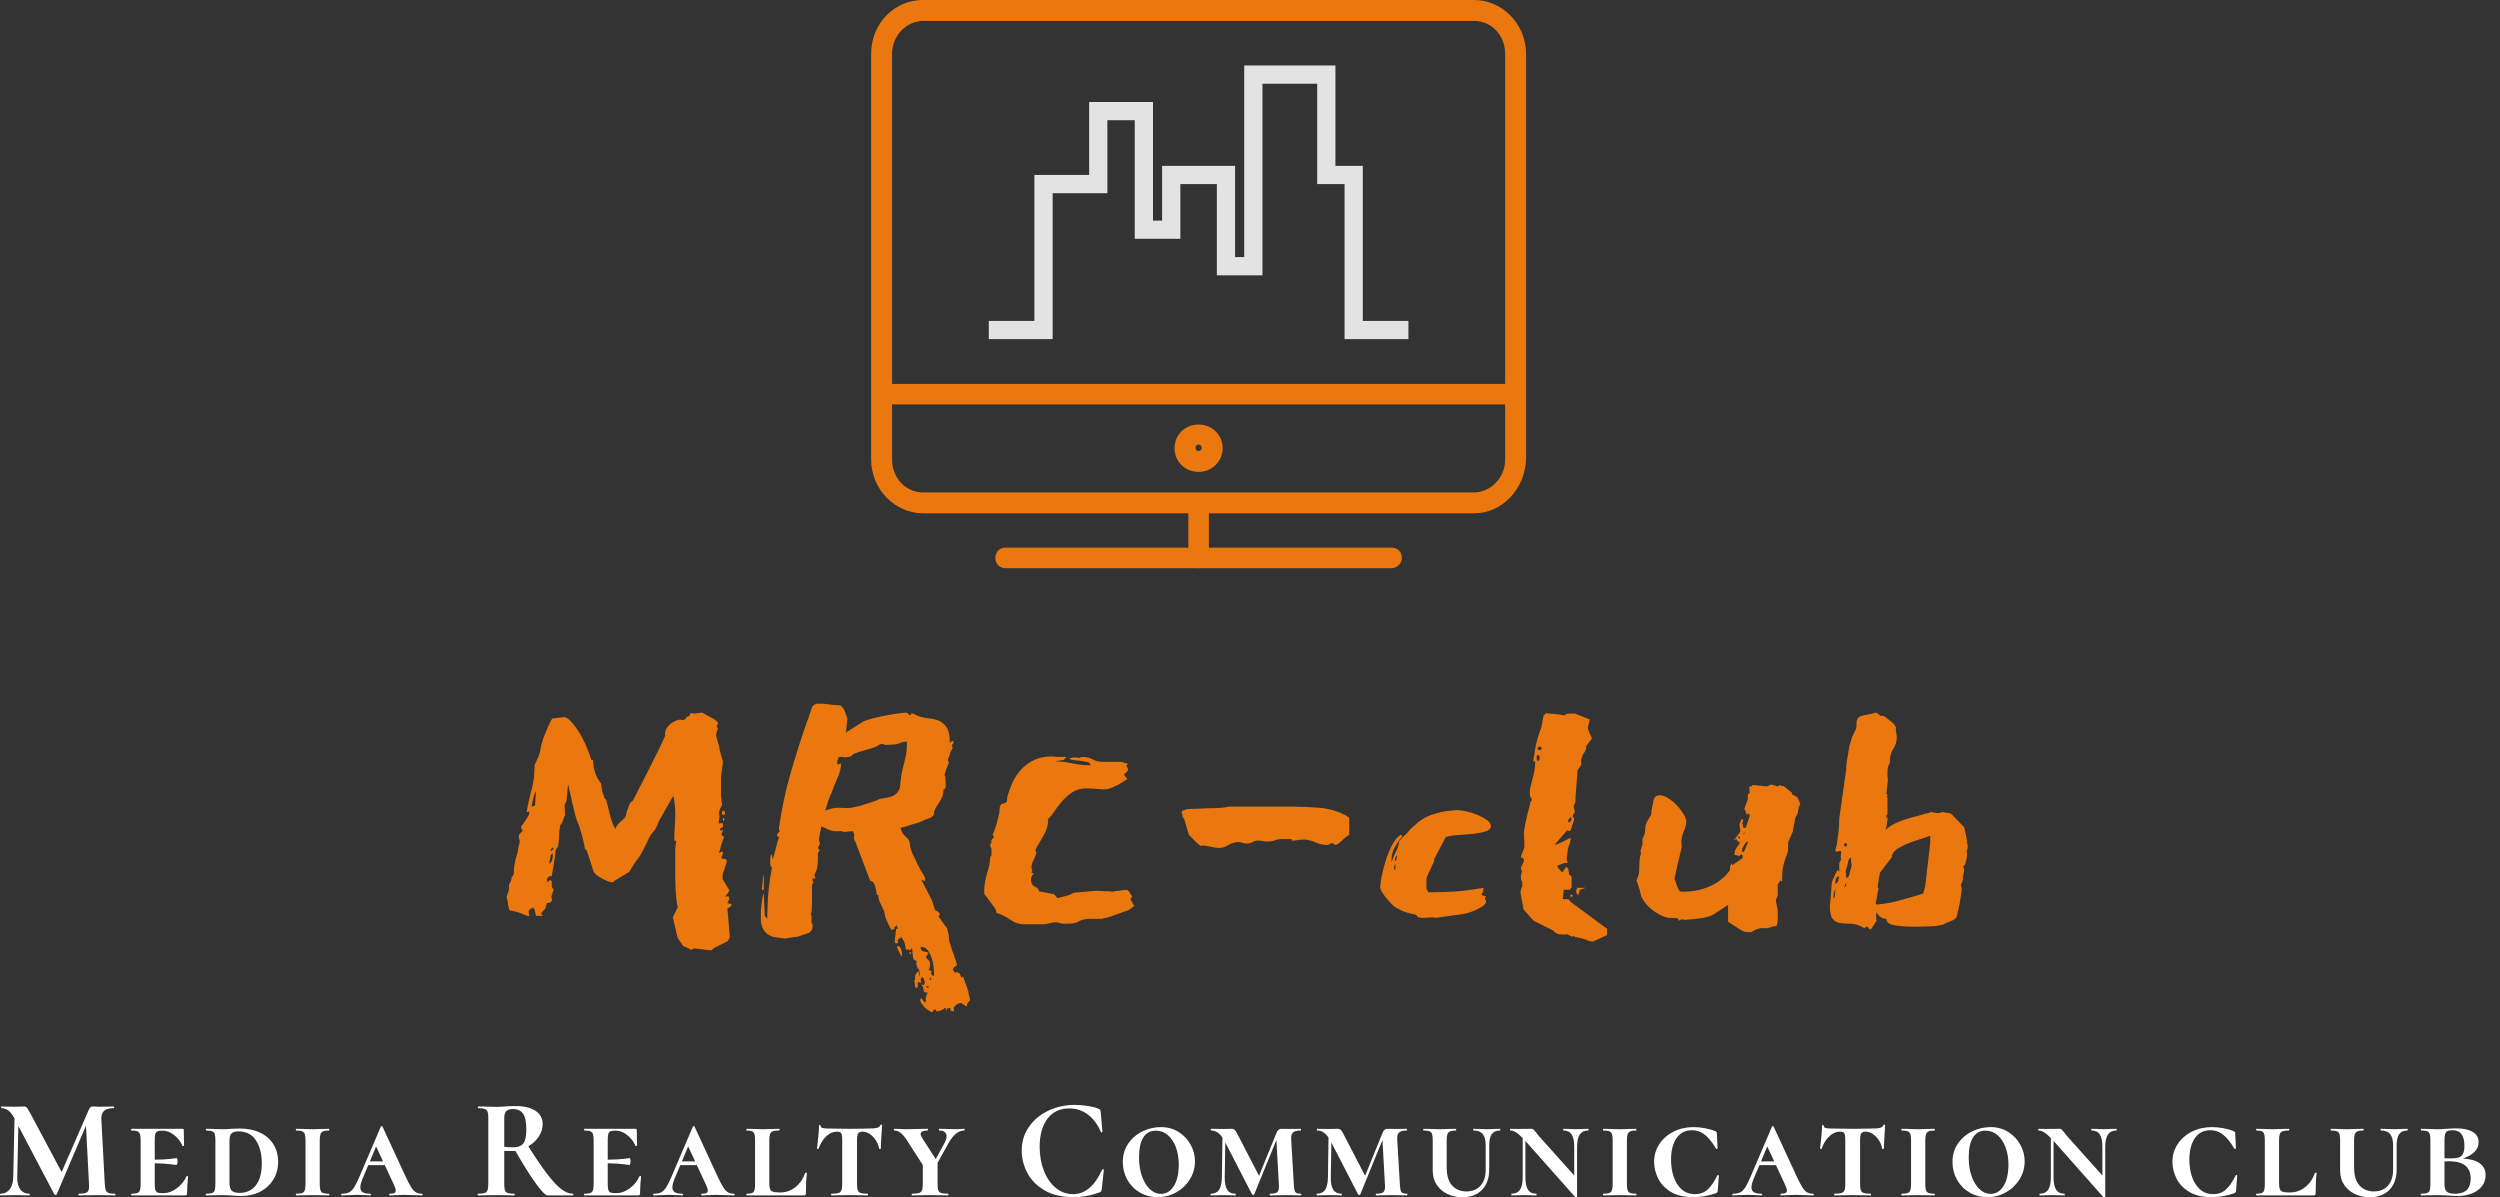
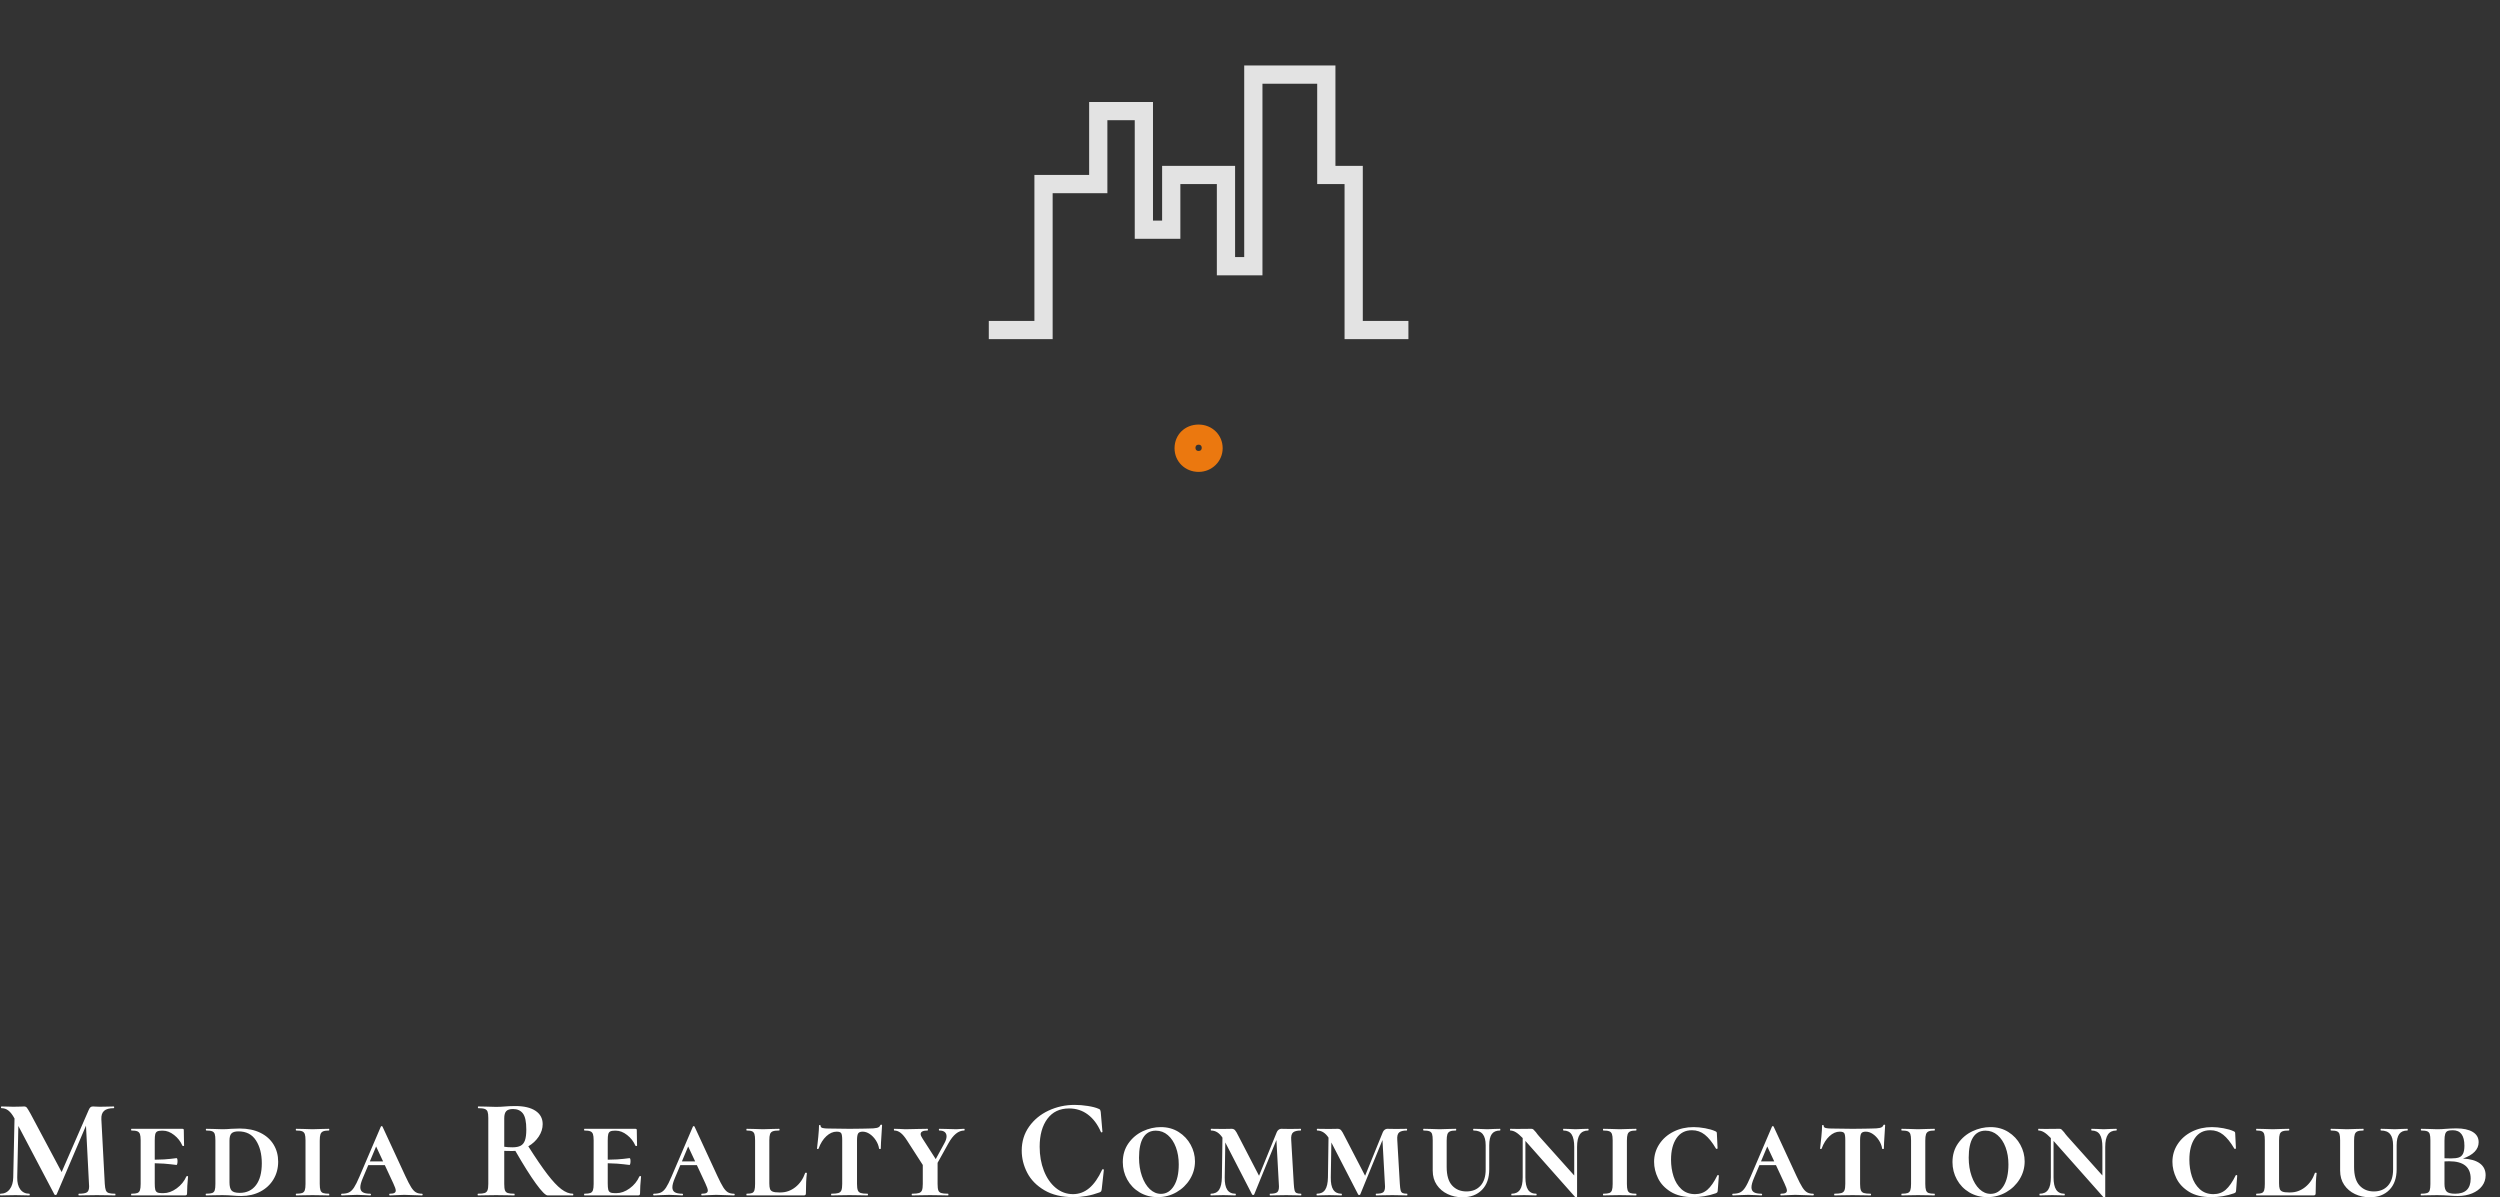
<svg xmlns="http://www.w3.org/2000/svg" viewBox="254.152 178.587 381.695 182.826" width="5000" height="2394.924" preserveAspectRatio="none">
  <rect x="254.152" y="178.587" width="381.695" height="182.826" fill="#333333" stroke="none" />
  <defs />
  <style>.a6izo4zJpcolor {fill:#FFFFFF;fill-opacity:1;}.aa6wFTkN-ftcolors-0 {fill:#EB780F;fill-opacity:1;}.aD6z1nYkhcolor {fill:#EB780F;fill-opacity:1;}.icon1 {fill:#E3E3E3;fill-opacity:1;}.icon2 {fill:#575757;fill-opacity:1;}.icon3 {fill:#949494;fill-opacity:1;}</style>
  <g opacity="1" transform="rotate(0 331.484 286.036)">
    <svg width="225.337" height="47.111" x="331.484" y="286.036" version="1.1" preserveAspectRatio="none" viewBox="1.2 -18 120 25.08">
      <g transform="matrix(1 0 0 1 0 0)" class="aD6z1nYkhcolor">
-         <path d="M8.36-4.24L8.36-4.24Q8.28-4.32 8.22-4.54Q8.16-4.76 8.08-5L8.08-5L7.72-6.08L7.56-6.24Q7.56-6.40 7.48-6.74Q7.40-7.08 7.30-7.44Q7.20-7.80 7.10-8.08Q7-8.36 6.96-8.44L6.96-8.44Q6.92-8.48 6.80-8.92Q6.68-9.36 6.56-9.90Q6.44-10.44 6.34-10.90Q6.24-11.36 6.20-11.44L6.20-11.44L6.08-10.08Q6-10 6-9.94Q6-9.88 5.92-9.76L5.92-9.76L5.96-8.96L5.72-8.32L5.56-8.12Q5.56-8 5.52-7.78Q5.48-7.56 5.48-7.40L5.48-7.40L5.48-7.32L5.48-7.16Q5.48-7 5.44-6.80Q5.40-6.60 5.40-6.40L5.40-6.40L5.20-6.12L5.12-5.44Q5.08-5.24 5.06-5.12Q5.04-5 5.04-4.92L5.04-4.92L4.88-4L4.64-3.96L4.48-3.76L4.52-3.64L4.44-3.48L4.80-3.68L4.88-3.56L4.88-3.08L5.04-2.92L4.84-2.32L4.92-2.04L4.76-1.84L4.48-1.80L4.36-1.36L4-0.96L4.16-0.76L3.60-0.76L3.48-1.28L3.36-1.44L3.04-1.24Q3.04-1.20 3.02-1.18Q3-1.16 3-1.12L3-1.12Q3-1.04 3.02-0.92Q3.04-0.80 3.08-0.76L3.08-0.76L2.88-0.76L2.20-1.04L1.48-1.20Q1.36-1.32 1.32-1.74Q1.28-2.16 1.20-2.24L1.20-2.24L1.28-2.52Q1.32-2.64 1.36-2.74Q1.40-2.84 1.40-2.92L1.40-2.92L1.40-3.20Q1.40-3.32 1.44-3.36L1.44-3.36L1.60-3.68L1.60-3.84L1.80-4.16L1.80-4.52Q1.80-4.64 1.86-4.98Q1.92-5.32 1.96-5.44L1.96-5.44L2.12-5.96L2.12-6Q2.12-6.16 2.18-6.40Q2.24-6.64 2.28-6.76L2.28-6.76L2.20-7.24Q2.20-7.36 2.36-7.52L2.36-7.52L2.52-7.68L2.40-7.88L2.40-8.04Q2.44-8.08 2.54-8.22Q2.64-8.36 2.76-8.54Q2.88-8.72 2.96-8.86Q3.04-9 3.04-9.08L3.04-9.08L3.08-9.24L2.84-9.20Q3-10.16 3.24-11Q3.48-11.84 3.48-13L3.48-13L3.84-13.80L3.96-14.24Q3.96-14.40 4.06-14.76Q4.16-15.12 4.32-15.52Q4.48-15.92 4.64-16.28Q4.80-16.64 4.92-16.80L4.92-16.80L5.92-16.92Q6.32-16.84 6.96-15.90Q7.60-14.96 8.12-13.40L8.12-13.40L8.24-13.44Q8.24-12.60 8.64-11.88L8.64-11.88L8.88-11.52L9-10.80L9.12-10.52Q9.16-10.24 9.28-10.24L9.28-10.24Q9.48-9.56 9.60-9.02Q9.72-8.48 10.04-7.80L10.04-7.80L10.08-7.92Q10.28-8.28 10.62-8.54Q10.96-8.80 10.96-9.20L10.96-9.20L11.24-9.92L11.36-10.04Q11.44-10.08 11.46-10.12Q11.48-10.16 11.52-10.20L11.52-10.20L11.88-10.92Q12.32-11.76 12.60-12.32Q12.88-12.88 13.10-13.32Q13.32-13.76 13.56-14.24Q13.80-14.72 14.12-15.44L14.12-15.44Q14.08-15.44 14.08-15.52L14.08-15.52Q14.08-15.96 14.46-16.30Q14.84-16.64 15.32-16.72L15.32-16.72Q15.36-16.72 15.40-16.70Q15.44-16.68 15.52-16.68L15.52-16.68Q15.72-16.68 15.78-16.82Q15.84-16.96 15.96-16.96L15.96-16.96L16.08-17.04Q16.12-17.08 16.12-17.12L16.12-17.12Q16.12-17.20 16.16-17.24L16.16-17.24L16.48-17.20L17.12-17.28Q17.44-17.08 17.92-16.84Q18.40-16.60 18.40-16.36L18.40-16.36L18.28-16.20L18.40-15.92L18.32-15.84L18.24-15.48Q18.24-15.40 18.28-15.26Q18.32-15.12 18.36-14.96L18.36-14.96L18.48-14.56Q18.48-14.44 18.62-13.92Q18.76-13.40 18.80-13.28L18.80-13.28L18.64-12.04L18.64-10.52L18.72-9.76L18.52-9.36Q18.48-9.24 18.48-9L18.48-9L18.52-8.88L18.44-8.28L18.80-8.28L18.80-8L18.56-7.84L18.60-7.68L18.80-7.76L18.72-7.48Q18.68-7.40 18.68-7.40L18.68-7.40Q18.68-7.32 18.76-7.28Q18.84-7.24 18.88-7.16L18.88-7.16L18.64-6.48Q18.64-6.44 18.56-6.12L18.56-6.12L18.44-5.88L18.76-6L18.80-5.80L18.68-5.56L18.72-5.40L18.92-5.40Q19-5.40 19.04-5.36L19.04-5.36L19.12-5.20L18.88-4.44Q18.80-4.36 18.78-4.12Q18.76-3.88 18.76-3.76L18.76-3.76L19.32-2.84Q19.24-2.64 19.12-2.52L19.12-2.52L18.96-2.32L19.24-2.36L19.32-2.16L19.16-1.80Q19.20-1.80 19.30-1.76Q19.40-1.72 19.48-1.72L19.48-1.72L19.48-1.56L19.16-1.36L19.36 1Q19.28 1.08 19.24 1.20L19.24 1.20L19.16 1.32Q19.12 1.32 18.94 1.42Q18.76 1.52 18.54 1.62Q18.32 1.72 18.14 1.82Q17.96 1.92 17.96 1.92L17.96 1.92L17.96 2L17.80 2.04L16.44 1.88Q16.32 2 16.24 1.96Q16.16 1.92 16.16 2.08L16.16 2.08L16.08 1.92L15.56 1.68L15.12 1.04L14.72-0.64L15.12-1.44Q15-2 14.96-2.72Q14.92-3.44 14.92-4.12L14.92-4.12L14.92-5.76L14.92-6.28L15-6.84L14.84-6.88Q14.84-7.44 14.88-7.98Q14.92-8.52 14.92-9.04L14.92-9.04Q14.92-9.48 14.88-9.84Q14.84-10.20 14.76-10.52L14.76-10.52L13.60-8.48Q13.36-7.80 13.12-7.58Q12.88-7.36 12.60-6.68L12.60-6.68Q12.40-6.28 12.20-5.90Q12-5.52 11.72-5.20L11.72-5.20L11.16-4.32Q10.96-4.20 10.72-4.06Q10.48-3.92 10.28-3.80Q10.08-3.68 9.94-3.58Q9.80-3.48 9.84-3.48L9.84-3.48Q9.60-3.48 9.08-3.74Q8.56-4 8.36-4.24ZM3.60-10.92L3.48-10.68Q3.40-10.44 3.34-10.16Q3.28-9.88 3.24-9.64L3.24-9.64L3.52-9.72L3.60-10.92ZM4.96-5.60L4.96-5.84L4.80-5.72Q4.80-5.64 4.74-5.40Q4.68-5.16 4.68-5.04L4.68-5.04L4.68-5Q4.96-5.16 4.96-5.60L4.96-5.60ZM18.80-9.32L18.80-9.32Q18.96-9.32 18.96-9.12L18.96-9.12Q18.96-8.96 18.80-8.96L18.80-8.96Q18.72-8.96 18.72-9.16L18.72-9.16Q18.72-9.28 18.80-9.32ZM4.92-6.32L4.80-6.16L4.76-6L5.04-6.20L4.92-6.32ZM18.92-8.64L18.92-8.64L18.92-8.60Q18.92-8.48 18.84-8.48L18.84-8.48Q18.80-8.48 18.80-8.64L18.80-8.64Q18.80-8.72 18.84-8.72L18.84-8.72Q18.84-8.72 18.92-8.64Z M35.12 6.60L35.12 6.60Q35.08 6.52 34.96 6.38Q34.84 6.24 34.84 6.08L34.84 6.08Q34.84 5.96 34.92 5.92L34.92 5.92L35.20 6.28L35.32 6.16Q35.28 6.12 35.28 6L35.28 6Q35.28 5.88 35.34 5.72Q35.40 5.56 35.44 5.48L35.44 5.48L35.16 5.44Q35.12 5.44 35.12 5.26Q35.12 5.08 34.92 4.80L34.92 4.80L35.12 4.88Q35.20 4.80 35.20 4.64L35.20 4.64Q35.20 4.40 35 4.20L35 4.20Q34.88 4.32 34.88 4.44L34.88 4.44Q34.88 4.60 34.92 4.68L34.92 4.68L34.84 4.68Q34.80 4.68 34.64 4.60L34.64 4.60Q34.64 4.68 34.64 4.84Q34.64 5 34.60 5.08L34.60 5.08L34.48 5.08Q34.40 5 34.40 4.80Q34.40 4.60 34.32 4.44L34.32 4.44L34.36 4.48Q34.44 4.48 34.42 4.22Q34.40 3.96 34.72 3.72L34.72 3.72Q34.72 3.92 34.74 4.02Q34.76 4.12 34.76 4.20L34.76 4.20Q34.80 4.12 34.80 3.96L34.80 3.96Q34.80 3.68 34.66 3.50Q34.52 3.32 34.52 3.08L34.52 3.08Q34.52 3.04 34.54 3Q34.56 2.96 34.56 2.92L34.56 2.92L34.32 2.80Q34.24 2.68 34.22 2.32Q34.20 1.96 34.16 1.80L34.16 1.80Q34.16 1.92 34.06 1.98Q33.96 2.04 34 2.04L34 2.04Q33.84 1.96 33.80 1.96L33.80 1.96Q33.72 1.96 33.72 2.04L33.72 2.04Q33.64 1.88 33.60 1.58Q33.56 1.28 33.28 0.96L33.28 0.96Q33.12 1.12 33.06 1.14Q33 1.16 33 1.24L33 1.24Q33 1.28 33.02 1.32Q33.04 1.36 33.04 1.44L33.04 1.44Q33 1.44 32.98 1.46Q32.96 1.48 32.92 1.48L32.92 1.48Q32.76 1.48 32.76 1.32L32.76 1.32L32.88 0.28L33.04 0.28Q33 0.24 32.92 0L32.92 0Q32.72 0.16 32.72 0.20L32.72 0.20Q32.76 0.24 32.76 0.28L32.76 0.28L32.52 0.40Q32.44 0.32 32.24-0.10Q32.04-0.52 32-0.64L32-0.64L31.92-1.08Q31.84-1.32 31.66-1.66Q31.48-2 31.44-2.28L31.44-2.28L31.44-2.44L31.32-2.48Q31.28-2.68 31.24-2.86Q31.20-3.04 31.16-3.20L31.16-3.20L31.04-3.48L30.76-3.64L29.56-6.80Q29.44-6.96 29.44-7.12L29.44-7.12Q29.44-7.20 29.46-7.22Q29.48-7.24 29.48-7.32L29.48-7.32Q29.48-7.40 29.36-7.64L29.36-7.64L28.80-7.60Q28.72-7.56 28.60-7.56L28.60-7.56Q28.64-7.60 28.64-7.60L28.64-7.60L28.60-7.60Q28.56-7.60 28.52-7.62Q28.48-7.64 28.44-7.64L28.44-7.64L27.84-7.64Q27.44-7.72 27.22-7.84Q27-7.96 26.80-8.04L26.80-8.04Q26.60-7.04 26.60-6.96L26.60-6.96L26.68-6.60L26.60-6.48Q26.60-6.40 26.56-6.36Q26.52-6.32 26.52-6.28L26.52-6.28L26.60-6.16L26.68-6.16L26.52-5.84L26.52-5.56Q26.52-5.04 26.48-4.78Q26.44-4.52 26.38-4.40Q26.32-4.28 26.28-4.20Q26.24-4.12 26.24-3.96L26.24-3.96L26.32-3.92Q26.28-3.84 26.28-3.80L26.28-3.80Q26.28-3.76 26.24-3.76L26.24-3.76Q26.16-3.76 26.16-3.80L26.16-3.80Q26.12-3.84 26.12-3.88L26.12-3.88Q26.08-3.88 26.08-3.60L26.08-3.60L26.16-3.52L26.04-3.24L26.04-1.96L26.04-1.80Q26.04-1.72 26.02-1.42Q26-1.12 26-1.04L26-1.04L25.92-0.96L26-0.76L26-0.20L26.08-0.08L26.08 0.20L26.04 0.36L25.84 0.60L24.92 0.92L23.84 1.08L22.92 0.96Q22.36 0.80 22.12 0.40Q21.88 0 21.88-0.44L21.88-0.44Q21.88-0.56 21.88-0.88Q21.88-1.20 21.92-1.54Q21.96-1.88 22-2.18Q22.04-2.48 22.12-2.56L22.12-2.56L22.20-0.76L22.40-0.52Q22.40-1.12 22.46-2.20Q22.52-3.28 22.80-4.80L22.80-4.80L22.76-4.72Q22.64-4.72 22.64-5.24L22.64-5.24Q22.64-5.76 22.76-5.76L22.76-5.76Q22.84-5.52 22.84-5.32L22.84-5.32L23.36-7.20L23.20-7.20Q23.20-7.48 23.32-7.54Q23.44-7.60 23.44-7.68L23.44-7.68L23.36-7.68L23.36-7.96Q23.68-10.24 24.32-12.44Q24.96-14.64 25.64-16.56L25.64-16.56Q25.76-16.84 25.90-17.30Q26.04-17.76 26.12-17.84L26.12-17.84L26.36-18L26.84-18Q27.16-18 27.52-17.94Q27.88-17.88 28.20-17.88L28.20-17.88L28.32-17.88Q28.60-17.68 28.70-17.40Q28.80-17.12 28.92-16.80L28.92-16.80Q28.92-16.80 28.90-16.62Q28.88-16.44 28.86-16.24Q28.84-16.04 28.82-15.86Q28.80-15.68 28.76-15.64L28.76-15.64L30.16-16.52Q30.24-16.60 30.72-16.74Q31.20-16.88 31.80-17Q32.40-17.12 32.96-17.20Q33.52-17.28 33.76-17.28L33.76-17.28L33.96-17.08L34.12-17.08L34.04-17.20L34.24-17.20Q34.28-17.20 34.52-17.08Q34.76-16.96 34.80-16.96L34.80-16.96Q35.20-16.84 35.64-16.80Q36.08-16.76 36.44-16.58Q36.80-16.40 37.02-16.02Q37.24-15.64 37.24-14.84L37.24-14.84L37.48-15L37.56-14.84L37.40-14.60L37.48-14.40L37.28-14.04Q37.28-13.92 37.18-13.70Q37.08-13.48 37.08-13.40L37.08-13.40L37.16-13.24Q37.16-13.16 36.96-12.68L36.96-12.68L36.80-12.20L36.88-12.12L36.88-11.88Q36.88-11.76 36.90-11.62Q36.92-11.48 36.92-11.36L36.92-11.36Q36.92-11.08 36.72-11L36.72-11L36.72-10.88Q36.72-10.48 36.38-9.98Q36.04-9.48 35.96-9.20L35.96-9.20L35.96-9L35.76-8.80Q35.68-8.72 35.42-8.64Q35.16-8.56 35.04-8.48L35.04-8.48L34.64-8.32Q34.60-8.32 34.40-8.26Q34.20-8.20 33.96-8.12Q33.72-8.04 33.50-7.98Q33.28-7.92 33.24-7.92L33.24-7.92Q33.32-7.48 33.66-7.20Q34-6.92 34-6.60L34-6.60Q34-6.28 34.20-5.84Q34.40-5.40 34.62-4.96Q34.84-4.52 35.04-4.20Q35.24-3.88 35.24-3.80L35.24-3.80L35.24-3.64L35.16-3.60L34.92-3.72L35.80-2L36.04-1.24L36.36-1.04L36.44-0.88L36.32-0.72Q36.40-0.60 36.62-0.30Q36.84 0 36.88 0.08L36.88 0.08L37 0.20L37.12 0.64Q37.16 0.76 37.16 0.92L37.16 0.92L37.20 1.32L37.40 1.92Q37.48 2.24 37.56 2.36L37.56 2.36L37.84 3.24L37.60 3.40L37.48 3.60L37.68 3.88L37.80 3.80L38.04 3.92L38.20 4.28L38.32 4.16L38.76 5.40L38.76 5.48Q38.76 5.60 38.82 5.74Q38.88 5.88 38.88 6.08L38.88 6.08Q38.88 6.16 38.76 6.24Q38.64 6.32 38.64 6.60L38.64 6.60Q38.36 6.48 38.28 6.40Q38.20 6.32 38.16 6.32L38.16 6.32Q37.96 6.32 37.76 6.48Q37.56 6.64 37.56 6.76L37.56 6.76Q37.56 6.96 37.60 7L37.60 7L37.32 6.96L37.28 6.72Q37.20 6.72 37.18 6.74Q37.16 6.76 37.12 6.76L37.12 6.76Q37.08 6.76 37.06 6.74Q37.04 6.72 37 6.72L37 6.72L37 6.92Q37 6.96 37.04 6.96L37.04 6.96L37 6.96L36.84 6.68Q36.80 6.80 36.58 6.90Q36.36 7 36.16 7L36.16 7L36.08 6.84Q35.92 6.84 35.80 7.08L35.80 7.08Q35.44 6.92 35.12 6.60ZM27.60-10.68L27.60-10.68Q27.52-10.60 27.40-10.22Q27.28-9.84 27.12-9.32L27.12-9.32Q27.80-9.60 28.46-9.54Q29.12-9.48 29.68-9.64L29.68-9.64Q29.92-9.68 30.44-9.86Q30.96-10.04 31.24-10.12L31.24-10.12Q31.52-10.28 31.86-10.32Q32.20-10.36 32.50-10.46Q32.80-10.56 33.02-10.84Q33.24-11.12 33.24-11.72L33.24-11.72Q33.32-12.32 33.40-12.66Q33.48-13 33.56-13.30Q33.64-13.60 33.70-13.96Q33.76-14.32 33.76-14.92L33.76-14.92Q33.44-14.92 33.18-14.80Q32.92-14.68 32.56-14.68L32.56-14.68Q32.36-14.68 32.18-14.66Q32-14.64 31.80-14.72L31.80-14.72L31.76-14.76L31.52-14.68Q31.32-14.52 30.94-14.40Q30.56-14.28 30.18-14.18Q29.80-14.08 29.52-13.96Q29.24-13.84 29.24-13.72L29.24-13.72L28.76-13.64L28.48-13.68L28.20-13.68Q28.20-13.60 28.14-13.46Q28.08-13.32 28.08-13.24L28.08-13.24L28.16-13Q28.16-13.08 28.26-13.12Q28.36-13.16 28.40-13.16L28.40-13.16Q28.40-12.60 28.10-11.94Q27.80-11.28 27.60-10.68ZM35.76 3.72L35.72 3.92Q35.80 4.12 35.92 4.12L35.92 4.12Q35.96 4.12 35.96 3.96L35.96 3.96Q35.96 3.72 35.92 3.36Q35.88 3 35.76 2.64Q35.64 2.28 35.44 2.02Q35.24 1.76 34.88 1.76L34.88 1.76L34.88 1.96Q35.08 2.16 35.14 2.14Q35.20 2.12 35.52 2.24L35.52 2.24L35.32 2.56L35.32 2.60Q35.32 2.68 35.48 2.80Q35.64 2.92 35.64 3.20L35.64 3.20Q35.64 3.40 35.52 3.64L35.52 3.64Q35.52 3.64 35.76 3.72L35.76 3.72ZM33.08 1.68L33.08 1.68Q33.28 1.84 33.32 2.08Q33.36 2.32 33.36 2.24L33.36 2.24Q33.36 2.48 33.32 2.56L33.32 2.56Q33.16 2.24 33.06 2.06Q32.96 1.88 32.96 1.80L32.96 1.80Q32.96 1.68 33.08 1.68ZM22.12-4.12L22.12-2.88L21.96-2.88Q21.96-2.92 21.98-3.08Q22-3.24 22.02-3.46Q22.04-3.68 22.06-3.86Q22.08-4.04 22.12-4.12L22.12-4.12ZM35.48 4.92L35.32 5Q35.44 5.12 35.52 5.12L35.52 5.12L35.48 4.92ZM34.04 2.36L33.92 2.20Q34.12 2.20 34.12 2.28L34.12 2.28L34.04 2.36ZM35.60 4.44L35.76 4.40Q35.72 4.40 35.64 4.20L35.64 4.20L35.60 4.44Z M51.64-2.88L51.80-2.76L52.08-2.32L51.92-2.12L52.24-1.56L51.80-1.24L50.24-0.68Q50.04-0.60 49.90-0.60Q49.76-0.60 49.64-0.52L49.64-0.52L48.40-0.52Q47.92-0.44 47.66-0.28Q47.40-0.12 46.72-0.12L46.72-0.12L46.48-0.12Q46.32-0.12 46.18-0.18Q46.04-0.24 45.80-0.24L45.80-0.24Q45.72-0.24 45.34-0.16Q44.96-0.08 44.88-0.08L44.88-0.08L43.20-0.08Q42.68-0.08 42.14-0.46Q41.60-0.84 41.04-1L41.04-1L40.96-1.32L40.16-2.40Q40.12-2.44 40.08-2.48Q40.04-2.52 40.04-2.72L40.04-2.72Q40.04-3.48 40.28-4.22Q40.52-4.96 40.52-5.52L40.52-5.52L40.64-5.68Q40.64-6.24 40.62-6.26Q40.60-6.28 40.52-6.44L40.52-6.44Q40.52-6.60 40.64-6.72L40.64-6.72Q40.60-6.76 40.60-6.80L40.60-6.80Q40.60-6.88 40.72-7.02Q40.84-7.16 40.84-7.24L40.84-7.24L40.72-7.32Q41.00-8 41.08-8.36Q41.16-8.72 41.28-9.16L41.28-9.16Q41.28-9.68 41.38-9.78Q41.48-9.88 41.60-9.90Q41.72-9.92 41.82-9.98Q41.92-10.04 41.92-10.44L41.92-10.44Q42.04-10.88 42.28-11.46Q42.52-12.04 42.94-12.54Q43.36-13.04 44.00-13.38Q44.64-13.72 45.56-13.72L45.56-13.72Q45.84-13.68 46.00-13.68Q46.16-13.68 46.28-13.68L46.28-13.68L46.60-13.68L46.72-13.68L46.52-13.44L45.76-13.32Q46.40-13.32 47.18-13.16Q47.96-13 48.68-13L48.68-13Q48.68-13.20 48.44-13.26Q48.20-13.32 47.90-13.36Q47.60-13.40 47.32-13.42Q47.04-13.44 46.96-13.56L46.96-13.56Q47.00-13.56 47.14-13.60Q47.28-13.64 47.36-13.64L47.36-13.64L47.84-13.60L47.92-13.68Q48.32-13.68 48.52-13.62Q48.72-13.56 48.86-13.48Q49.00-13.40 49.18-13.34Q49.36-13.28 49.72-13.28L49.72-13.28L51.20-13.28L51.44-13.20Q51.68-13.12 51.72-13.12L51.72-13.12L51.60-12.96L51.72-12.76L51.72-12.56L51.40-12.24L51.68-11.88L51.04-11.48Q50.84-11.36 50.46-11.20Q50.08-11.04 49.84-11.04L49.84-11.04Q49.56-11.04 49.44-11.06Q49.32-11.08 49.20-11.08Q49.08-11.08 48.90-11.10Q48.72-11.12 48.32-11.12L48.32-11.12Q47.68-11.12 47.20-10.80Q46.72-10.48 46.36-10.06Q46.00-9.64 45.72-9.22Q45.44-8.80 45.20-8.60L45.20-8.60L45.24-8.52Q45.24-7.96 44.88-7.32Q44.52-6.68 44.28-6.28L44.28-6.28L44.20-6.08L44.28-5.92Q44.20-5.56 44.04-5.28Q43.88-5 43.88-4.60L43.88-4.60L43.96-4.48L43.88-4.28L44.08-4.20Q43.84-3.96 43.84-3.72L43.84-3.72Q43.84-3.28 44.16-3.14Q44.48-3 44.48-2.76L44.48-2.76L45.72-2.52L46.00-2.20L46.92-2.44L47.32-2.64L49.12-2.80Q49.20-2.80 49.52-2.78Q49.84-2.76 49.96-2.76L49.96-2.76L50.20-2.76Q50.28-2.76 50.34-2.74Q50.40-2.72 50.48-2.72L50.48-2.72Q50.52-2.72 50.54-2.74Q50.56-2.76 50.60-2.76L50.60-2.76L51.64-2.88Z M56.68-7.36L56.68-7.36Q56.56-7.72 56.48-8.04L56.48-8.04Q56.40-8.32 56.34-8.52Q56.28-8.72 56.20-8.72L56.20-8.72L56.12-9.12L56.08-9.16Q56.08-9.28 56.30-9.36Q56.52-9.44 56.56-9.44L56.56-9.44L57.68-9.48Q58.24-9.52 58.82-9.52Q59.40-9.52 59.96-9.64L59.96-9.64L65.12-9.64Q66.16-9.64 67.34-9.54Q68.52-9.44 69.52-8.88L69.52-8.88Q69.64-8.76 69.72-8.76L69.72-8.76L69.72-7.36Q69.40-7.16 69.10-6.86Q68.80-6.56 68.60-6.52L68.60-6.52Q68.56-6.52 68.48-6.60L68.48-6.60L68.32-6.68Q68.36-6.68 68.12-6.60L68.12-6.60L68-6.52Q67.44-6.52 66.96-6.74Q66.48-6.96 66.04-6.96L66.04-6.96Q65.76-6.96 65.54-6.92Q65.32-6.88 65.04-6.88L65.04-6.88L65.04-7L64.28-7Q63.96-7 63.66-6.90Q63.36-6.80 63.04-6.80L63.04-6.80Q62.88-6.80 62.70-6.84Q62.52-6.88 62.32-6.88L62.32-6.88Q62.08-6.88 61.86-6.76Q61.64-6.64 61.36-6.64L61.36-6.64Q61.20-6.64 61.04-6.70Q60.88-6.76 60.72-6.76L60.72-6.76Q60.28-6.76 59.90-6.52Q59.52-6.28 59.16-6.28L59.16-6.28Q58.88-6.28 58.46-6.38Q58.04-6.48 57.80-6.48L57.80-6.48Q57.68-6.48 57.64-6.44L57.64-6.44Q57.32-6.68 57.10-6.92Q56.88-7.16 56.68-7.36Z M72.24-3.08L72.24-3.08Q72.24-3.36 72.36-3.98Q72.48-4.60 72.70-5.30Q72.92-6 73.24-6.58Q73.56-7.16 73.92-7.36L73.92-7.36L74.04-7.24Q73.76-6.92 73.46-6.40Q73.16-5.88 73.16-5.44L73.16-5.44L73.16-5.12Q73.24-5.40 73.50-5.94Q73.76-6.48 73.76-6.72L73.76-6.72L73.76-6.80Q74.08-7.20 74.24-7.32Q74.40-7.44 74.72-7.84L74.72-7.84L75.36-8.40Q75.88-8.80 76.50-9Q77.12-9.20 77.68-9.28L77.68-9.28L78.48-9.36Q78.72-9.36 79.20-9.26Q79.68-9.16 80.12-8.98Q80.56-8.80 80.90-8.56Q81.24-8.32 81.24-8.04L81.24-8.04Q81.24-7.76 80.78-7.62Q80.32-7.48 79.72-7.42Q79.12-7.36 78.50-7.32Q77.88-7.28 77.56-7.16L77.56-7.16L76.60-5.32L76.64-5.24Q76.44-4.80 76.22-4.34Q76.00-3.88 76.00-3.80L76.00-3.80L76.00-2.96L76.16-2.68L76.52-2.68Q77.40-2.68 78.32-2.74Q79.24-2.80 80.64-3.04L80.64-3.04L80.60-2.72L80.48-2.52Q80.48-2.44 80.62-2.40Q80.76-2.36 80.84-2.36L80.84-2.36Q80.76-2.28 80.76-2.16L80.76-2.16Q80.76-2.08 80.80-2.04Q80.84-2 80.84-1.92L80.84-1.92Q80.84-1.72 80.56-1.54Q80.28-1.36 79.92-1.20Q79.56-1.04 79.22-0.96Q78.88-0.88 78.76-0.88L78.76-0.88L76.76-0.60Q76.64-0.64 76.40-0.64L76.40-0.64Q76.20-0.64 76.06-0.62Q75.92-0.60 75.76-0.60L75.76-0.60Q75.32-0.60 75.26-0.72Q75.20-0.84 75.04-0.88L75.04-0.88Q74.40-1 73.96-1.20Q73.52-1.40 73.28-1.60L73.28-1.60Q73.20-1.68 73.02-1.88Q72.84-2.08 72.66-2.30Q72.48-2.52 72.36-2.74Q72.24-2.96 72.24-3.08ZM73.48-4.84L73.44-5.04Q73.44-4.96 73.40-4.84Q73.36-4.72 73.36-4.64L73.36-4.64L73.44-4.44Q73.48-4.52 73.48-4.84L73.48-4.84ZM73.44-5.28L73.52-5.20Q73.52-5.28 73.56-5.40Q73.60-5.52 73.60-5.60L73.60-5.60L73.60-5.68Q73.44-5.56 73.44-5.28L73.44-5.28Z M88.96-14.52L89-14.44Q88.92-14.12 88.78-13.96Q88.64-13.80 88.56-13.32L88.56-13.32L88.60-13.16Q88.60-13 88.44-12.82Q88.28-12.64 88.28-12.56L88.28-12.56L88.16-10.96Q88.16-10.84 88.14-10.72Q88.12-10.60 88.12-10.48L88.12-10.48L88.12-10.16Q88.12-9.96 87.96-9.68L87.96-9.68L88.04-9.28L88.04-9.32L88.08-9.24Q87.96-9.04 87.94-9Q87.92-8.96 87.88-8.80L87.88-8.80L88-8.72Q88-8.48 87.96-8.44L87.96-8.44L87.76-7.84Q87.76-7.76 87.64-7.64L87.64-7.64L87.44-7.72L86.44-6.56L86.52-6.56Q86.60-6.56 86.80-6.66Q87-6.76 87.20-6.84L87.20-6.84Q87.44-6.96 87.72-7.12L87.72-7.12Q87.72-6.80 87.62-6.58Q87.52-6.36 87.48-6.08L87.48-6.08L87.40-5.40L87.48-5.08L87.16-5.04L86.64-4.84L86.68-4.68L87.04-4.28L87.36-4.76L87.52-4.60L87.60-4.12L87.80-3.96L87.80-3.08L87.64-2.88L87.16-2.88L87.08-2.12L87.52-2.12Q87.60-2.08 87.66-1.98Q87.72-1.88 87.80-1.84L87.80-1.84L90.40 0.08L90.68 0.28L90.68 0.80L89.56 1.32Q89.32 1.32 89.28 1.30Q89.24 1.28 89.18 1.26Q89.12 1.24 88.92 1.16Q88.72 1.08 88.12 0.96L88.12 0.96Q87.96 0.88 87.96 0.88L87.96 0.88Q87.92 0.88 87.92 0.90Q87.92 0.92 87.88 0.92L87.88 0.92Q87.80 0.92 87.72 0.88L87.72 0.88L87.40 0.72Q87.40 0.76 87.24 0.76L87.24 0.76Q86.84 0.76 86.66 0.70Q86.48 0.64 86.32 0.44L86.32 0.44L84.72-0.36Q84.72-0.36 84.58-0.50Q84.44-0.64 84.30-0.82Q84.16-1 84.02-1.14Q83.88-1.28 83.88-1.32L83.88-1.32L83.64-2.68Q83.64-2.80 83.72-2.98Q83.80-3.16 83.80-3.32L83.80-3.32Q83.80-3.52 83.74-3.60Q83.68-3.68 83.68-3.88L83.68-3.88L83.68-4L83.68-4.04Q83.68-4.12 83.72-4.20Q83.76-4.28 83.76-4.40L83.76-4.40Q83.72-4.44 83.72-4.48L83.72-4.48L83.68-4.68L83.88-5.12Q83.88-5.16 83.90-5.18Q83.92-5.20 83.92-5.24L83.92-5.24L83.92-5.32Q83.92-5.44 83.80-5.46Q83.68-5.48 83.68-5.60L83.68-5.60L83.96-6.32L83.96-6.68Q83.96-6.88 83.94-7.08Q83.92-7.28 83.92-7.56L83.92-7.56Q84.04-8.36 84.16-8.82Q84.28-9.28 84.48-10.08L84.48-10.08Q84.56-10.08 84.56-10.20L84.56-10.20Q84.56-10.32 84.48-10.38Q84.40-10.44 84.40-10.80L84.40-10.80Q84.40-11.12 84.62-11.88Q84.84-12.64 84.84-13.32L84.84-13.32L84.68-13.32Q84.76-13.76 84.82-14.22Q84.88-14.68 85.04-15.20L85.04-15.20L85.20-15.72Q85.36-16.08 85.36-16.20L85.36-16.20L85.52-17.04L85.72-17.24Q85.92-17.20 86.46-17.16Q87-17.12 87.20-17.04L87.20-17.04Q87.36-17.20 87.60-17.20L87.60-17.20L88.08-17.20L89.28-16.72L89.12-16.08Q89.12-15.88 89.28-15.58Q89.44-15.28 89.44-15.16L89.44-15.16L88.96-14.52ZM88.16-2.72L88.24-3.04L88.96-3.04L88.48-2.88L88.32-2.40L88.16-2.72ZM85.04-13.84L85.04-13.84Q84.96-13.84 84.96-13.56L84.96-13.56Q84.96-13.36 85.08-13.36L85.08-13.36Q85.20-13.36 85.20-13.60L85.20-13.60Q85.20-13.84 85.04-13.84ZM87.76-8.84L87.52-8.56L87.52-8.48Q87.52-8.36 87.60-8.36L87.60-8.36Q87.68-8.36 87.80-8.60L87.80-8.60Q87.76-8.64 87.76-8.72L87.76-8.72L87.76-8.84ZM85.20-14.52L85.20-14.52Q85.04-14.48 85.04-14.36L85.04-14.36Q85.04-14.24 85.20-14.24L85.20-14.24Q85.36-14.24 85.36-14.36L85.36-14.36Q85.36-14.52 85.20-14.52ZM87.72-2.48L87.88-2.48L87.88-2.32L87.68-2.32L87.72-2.48Z M101.52-7.68L101.44-8.20L101.64-8.68L101.76-8.48L101.68-8.32L101.76-7.92L101.96-7.92L102.28-8.88L102.24-9.08L101.96-9Q102-9.04 102-9.12L102-9.12Q102-9.20 101.96-9.24Q101.92-9.28 101.84-9.48L101.84-9.48L102.12-10.20L102.12-10.52Q102.12-10.72 102.28-10.72L102.28-10.72L102.24-11.28L102.36-11.28Q102.44-11.28 102.56-11.40L102.56-11.40L103.68-11.28L104.04-11.44L104.56-11.28L104.72-11.40L104.84-11.32L105.04-11.32L105.72-10.76L105.72-10.64L106.16-10.40Q106.20-10.28 106.28-10.12Q106.36-9.96 106.36-9.88L106.36-9.88L106.40-9.76L106.28-9.68L106.20-9.20Q106.20-9.08 106.08-8.90Q105.96-8.72 105.96-8.56L105.96-8.56L105.80-7.72Q105.80-7.60 105.60-7.20Q105.40-6.80 105.40-6.64L105.40-6.64L105.40-6.12Q105.40-5.96 105.16-5.34Q104.92-4.72 104.92-3.96L104.92-3.96L104.92-3.64Q104.92-3.56 104.88-3.56L104.88-3.56L104.84-3.60Q104.76-3.64 104.76-3.64L104.76-3.64L104.76-3.60L104.56-3.32L104.56-2.44L104.40-2.04L104.56-1.20L104.56-0.64Q104.56-0.36 104.52-0.14Q104.48 0.08 104.40 0.08L104.40 0.08L104.20 0.08Q103.80 0.28 103.38 0.24Q102.96 0.20 102.40 0.56L102.40 0.56L102.20 0.56Q101.76 0.56 101.52 0.36L101.52 0.36L100.52-0.28L100.52-1.64Q99.88-1.24 99.40-0.92Q98.92-0.60 97.92-0.52L97.92-0.52L97.04-0.44L96.72-0.48L96.52-0.36L96.44-0.56Q96.36-0.56 96.18-0.58Q96-0.60 95.88-0.60L95.88-0.60L95.76-0.60Q95.52-0.60 95.12-0.78Q94.72-0.96 94.34-1.26Q93.96-1.56 93.68-1.96Q93.40-2.36 93.36-2.80L93.36-2.80L93.08-3.64L93.28-4.20L93.32-5.20Q93.32-5.32 93.36-5.52Q93.40-5.72 93.44-5.84L93.44-5.84Q93.44-5.88 93.42-5.94Q93.40-6 93.40-6.04L93.40-6.04L93.56-6.56L93.56-6.64L93.56-6.92Q93.56-7.08 93.60-7.12L93.60-7.12L93.72-7.36Q93.76-7.48 93.78-7.74Q93.80-8 93.80-8.08L93.80-8.08L93.92-8.40L94.28-9L94.28-9.24Q94.36-9.56 94.44-10.06Q94.52-10.56 94.96-10.56L94.96-10.56Q95.28-10.56 95.66-10.32Q96.04-10.08 96.36-9.74Q96.68-9.40 96.90-9.04Q97.12-8.68 97.12-8.44L97.12-8.44Q97.12-8.04 96.92-7.64Q96.72-7.24 96.72-6.64L96.72-6.64L96.76-6.40L96.16-3.80L96.32-3.32Q96.40-3.12 96.48-2.92Q96.56-2.72 96.80-2.72L96.80-2.72Q97.96-2.72 98.94-3.12Q99.92-3.52 100.56-4.32L100.56-4.32L100.68-4.48Q100.68-4.56 100.68-4.66Q100.68-4.76 100.72-4.84L100.72-4.84Q100.76-4.96 100.80-5.04L100.80-5.04L100.88-4.88L101.72-5.48Q101.68-5.56 101.70-5.62Q101.72-5.68 101.60-5.76L101.60-5.76Q101.48-5.64 101.40-5.64L101.40-5.64Q101.44-5.64 101.04-5.72L101.04-5.72Q101.04-6.12 101.24-6.34Q101.44-6.56 101.48-6.76L101.48-6.76L101.44-6.76Q101.32-6.76 101.20-7L101.20-7Q101.12-7 101.08-6.96Q101.04-6.92 101-6.92L101-6.92Q101.08-7.04 101.30-7.30Q101.52-7.56 101.52-7.68L101.52-7.68ZM101.64-6L101.64-6Q101.72-5.96 101.72-5.96L101.72-5.96Q101.84-5.96 101.90-6.16Q101.96-6.36 102.16-6.80L102.16-6.80Q102-6.80 101.82-6.50Q101.64-6.20 101.64-6ZM101.48-7L101.48-7.20L101.36-7.20L101.32-7.16Q101.32-7.16 101.48-7L101.48-7ZM101.76-7.44L101.80-7.36L101.88-7.60L101.76-7.44Z M108.84-1.96L108.84-1.96Q108.84-2 108.86-2.24Q108.88-2.48 108.90-2.74Q108.92-3 108.94-3.22Q108.96-3.44 108.96-3.52L108.96-3.52L109.16-3.96Q109.16-4.04 109.28-4.22Q109.40-4.40 109.40-4.48L109.40-4.48L109.56-4.36L109.56-5.04L109.72-5.36Q109.72-5.40 109.70-5.44Q109.68-5.48 109.68-5.56L109.68-5.56Q109.68-5.68 109.70-5.82Q109.72-5.96 109.72-6.04L109.72-6.04Q109.52-6.04 109.48-6L109.48-6L109.40-5.96L109.24-6.04Q109.24-6.16 109.28-6.24L109.28-6.24L109.36-6.52Q109.44-7.08 109.50-7.60Q109.56-8.12 109.56-8.68L109.56-8.68L110.12-12.60Q110.12-12.68 110.14-13Q110.16-13.32 110.24-13.68L110.24-13.68L110.40-14.64L110.56-15.12Q110.56-15.24 110.76-15.62Q110.96-16 110.96-16.12L110.96-16.12L110.96-16.28L110.96-16.40Q110.96-16.96 111.46-17.04Q111.96-17.12 112.56-17.28L112.56-17.28L112.76-17.16Q112.92-16.96 113.04-17.02Q113.16-17.08 113.52-16.76L113.52-16.76L113.96-16.40L114.16-16.12L114.16-15.92Q114.16-15.84 114.18-15.76Q114.20-15.68 114.20-15.60L114.20-15.60L114.24-15.32Q114.24-14.76 113.96-14.34Q113.68-13.92 113.68-13.36L113.68-13.36L113.68-13.20L113.52-12.88Q113.48-12.68 113.48-12.44Q113.48-12.20 113.48-12.04L113.48-12.04L113.52-11.88Q113.52-11.80 113.46-11.30Q113.40-10.80 113.40-10.72L113.40-10.72L113.48-10.56Q113.48-10.44 113.40-10.44L113.40-10.44L113.48-10.36L113.48-9Q113.40-9 113.40-8.92L113.40-8.92L113.40-8.68L113.52-8.76Q113.48-8.68 113.46-8.42Q113.44-8.16 113.32-7.72L113.32-7.72Q113.48-7.92 113.82-8.12Q114.16-8.32 114.58-8.48Q115-8.64 115.48-8.76Q115.96-8.88 116.36-9L116.36-9Q116.40-9.04 116.64-9.08Q116.88-9.12 117-9.20L117-9.20L117.48-9.12L117.64-9.12Q117.80-9.12 117.92-9.20L117.92-9.20L118.64-9.08L119.72-7.96L119.80-7.60L119.96-6.84L119.92-6.68L120-6.68Q119.96-6.60 119.96-6.60L119.96-6.60Q119.96-6.56 119.98-6.54Q120-6.52 120-6.44L120-6.44L120-6.32Q120-6.24 119.96-6.14Q119.92-6.04 119.92-5.96L119.92-5.96L119.96-5.80Q119.96-5.60 119.90-5.36Q119.84-5.12 119.80-4.96L119.80-4.96L119.64-4.76Q119.64-4.64 119.72-4.64L119.72-4.64Q119.72-4.36 119.66-4.14Q119.60-3.92 119.60-3.88L119.60-3.88L119.60-3.80L119.60-3.76L119.60-3.80Q119.60-3.84 119.64-3.84L119.64-3.84L119.64-3.80L119.52-3.40L119.44-3.32L119.52-2.96Q119.52-2.80 119.44-2.34Q119.36-1.88 119.36-1.80L119.36-1.80L119.12-0.72Q119.04-0.48 118.60-0.32Q118.16-0.16 118-0.04L118-0.04L117.28 0.08Q117.08 0.08 116.66 0.10Q116.24 0.12 115.68 0.12L115.68 0.12Q114.88 0.12 114.14 0.02Q113.40-0.08 113.40-0.52L113.40-0.52Q112.84-0.52 112.60-1.08L112.60-1.08Q112.60-1.04 112.58-0.98Q112.56-0.92 112.56-0.76L112.56-0.76Q112.56-0.52 112.60-0.36L112.60-0.36Q112.48-0.20 112.34 0.04Q112.20 0.28 112.08 0.36L112.08 0.36Q112 0.32 111.94 0.22Q111.88 0.12 111.80 0.12L111.80 0.12Q111.72 0.12 111.60 0.24L111.60 0.24Q111-0.12 110.50-0.12Q110-0.12 109.62-0.18Q109.24-0.24 109.02-0.52Q108.80-0.80 108.80-1.64L108.80-1.64Q108.80-1.72 108.82-1.80Q108.84-1.88 108.84-1.96ZM112.52-1.76L112.60-1.68Q113.56-1.76 114.42-2Q115.28-2.24 115.96-2.44L115.96-2.44L116.20-2.52Q116.28-2.56 116.32-2.56Q116.36-2.56 116.40-2.60L116.40-2.60L116.56-3.24L116.96-6.72L116.96-7.28Q116.68-7.16 116.22-7.02Q115.76-6.88 115.28-6.70Q114.80-6.52 114.40-6.28Q114-6.04 113.88-5.76L113.88-5.76Q113.84-5.68 113.84-5.60Q113.84-5.52 113.80-5.48L113.80-5.48L112.88-4.28L112.76-3.72L112.76-3.60Q112.76-3.56 112.72-3.36Q112.68-3.16 112.68-3.08L112.68-3.08Q112.68-3.04 112.76-3.04L112.76-3.04Q112.76-2.96 112.72-2.82Q112.68-2.68 112.68-2.60L112.68-2.60L112.52-1.76ZM110.52-5.48L110.40-5.44L110.28-5.20Q110.28-5.04 110.18-4.72Q110.08-4.40 110.08-4.32L110.08-4.32Q110.08-4.24 110.10-4.22Q110.12-4.20 110.12-4.12L110.12-4.12L110.12-3.88L110.28-3.88L110.40-4.16Q110.40-4.28 110.48-4.50Q110.56-4.72 110.56-4.88L110.56-4.88Q110.56-4.96 110.54-5.06Q110.52-5.16 110.52-5.24L110.52-5.24L110.52-5.48ZM109.56-3.96L109.44-3.96Q109.32-3.88 109.28-3.72Q109.24-3.56 109.24-3.52L109.24-3.52L109.24-3.32L109.44-3.52L109.56-3.96ZM109.24-3.04L109.16-2.72Q109.12-2.68 109.12-2.64L109.12-2.64L109.08-2.16L109.20-2.32L109.20-2.48Q109.20-2.56 109.22-2.62Q109.24-2.68 109.24-2.76L109.24-2.76L109.24-3.04ZM110.20-6.60L110.20-6.60Q110.12-6.68 110.08-6.68L110.08-6.68Q109.96-6.68 109.96-6.52L109.96-6.52Q109.96-6.40 110.08-6.40L110.08-6.40Q110.16-6.40 110.20-6.60ZM110.12-3.48L109.96-3.04L110.12-3.20L110.12-3.48Z" />
-       </g>
+         </g>
    </svg>
  </g>
  <g opacity="1" transform="rotate(0 254.152 347.28)">
    <svg width="381.695" height="14.133" x="254.152" y="347.28" version="1.1" preserveAspectRatio="none" viewBox="0.96 -25.44 702.44 26.013">
      <g transform="matrix(1 0 0 1 0 0)" class="a6izo4zJpcolor">
        <path d="M33.32-0.48Q33.40-0.48 33.40-0.24Q33.40 0 33.32 0L33.32 0Q31.96 0 31.16-0.04L31.16-0.04L28.20-0.08L25.20-0.04Q24.44 0 23.12 0L23.12 0Q23 0 23-0.24Q23-0.48 23.12-0.48L23.12-0.48Q24.80-0.48 25.40-0.88Q26-1.28 26-2.56L26-2.56L25.96-3.24L25.12-19.60L16.88-0.28Q16.80-0.12 16.56-0.12L16.56-0.12Q16.32-0.12 16.24-0.28L16.24-0.28L6.12-19.52L5.80-5.08Q5.76-2.92 6.66-1.70Q7.56-0.48 9.20-0.48L9.20-0.48Q9.32-0.48 9.32-0.24Q9.32 0 9.20 0L9.20 0Q8.12 0 7.52-0.04L7.52-0.04L5.32-0.08L2.80-0.04Q2.16 0 1.08 0L1.08 0Q0.96 0 0.96-0.24Q0.96-0.48 1.08-0.48L1.08-0.48Q2.72-0.48 3.68-1.72Q4.64-2.96 4.68-5.08L4.68-5.08L5.04-21.64L5-21.68Q4.20-23.16 3.34-23.84Q2.48-24.52 1.36-24.52L1.36-24.52Q1.24-24.52 1.24-24.76Q1.24-25 1.36-25L1.36-25L3.24-24.96Q3.80-24.92 4.68-24.92L4.68-24.92L6.80-24.96Q7.16-25 7.72-25L7.72-25Q8.24-25 8.52-24.64Q8.80-24.28 9.56-22.92L9.56-22.92L18.28-6.56L25.88-24Q26.12-24.56 26.38-24.78Q26.64-25 27.08-25L27.08-25Q27.44-25 27.90-24.96Q28.36-24.92 28.96-24.92L28.96-24.92L31.32-24.96Q31.88-25 32.92-25L32.92-25Q33.04-25 33.04-24.76Q33.04-24.52 32.92-24.52L32.92-24.52Q31.04-24.52 30.20-23.76Q29.36-23 29.44-21.40L29.44-21.40L30.40-3.24Q30.48-2 30.70-1.44Q30.92-0.88 31.50-0.68Q32.08-0.48 33.32-0.48L33.32-0.48Z M53.32-5.32Q53.40-5.44 53.60-5.44Q53.80-5.44 53.80-5.32L53.80-5.32Q53.52-2.44 53.52-0.60L53.52-0.60Q53.52-0.28 53.40-0.14Q53.28 0 52.92 0L52.92 0L37.88 0Q37.80 0 37.80-0.24Q37.80-0.48 37.88-0.48L37.88-0.48Q39.04-0.48 39.56-0.68Q40.08-0.88 40.28-1.46Q40.48-2.04 40.48-3.24L40.48-3.24L40.48-15.48Q40.48-16.68 40.28-17.24Q40.08-17.80 39.54-18.02Q39-18.24 37.88-18.24L37.88-18.24Q37.80-18.24 37.80-18.48Q37.80-18.72 37.88-18.72L37.88-18.72L52.20-18.72Q52.60-18.72 52.60-18.40L52.60-18.40L52.64-15.92Q52.68-15.16 52.68-14L52.68-14Q52.68-13.88 52.46-13.88Q52.24-13.88 52.20-14L52.20-14Q51.44-15.76 49.88-16.98Q48.32-18.20 46.72-18.20L46.72-18.20L46.44-18.20Q45.56-18.20 45.14-17.98Q44.72-17.76 44.58-17.20Q44.44-16.64 44.44-15.44L44.44-15.44L44.44-10.04Q47.48-10.08 48.92-10.28Q50.36-10.48 50.56-10.48L50.56-10.48Q50.84-10.48 50.84-9.60L50.84-9.60Q50.84-9.20 50.76-8.88Q50.68-8.56 50.56-8.56L50.56-8.56Q50.32-8.56 48.88-8.76Q47.44-8.96 44.44-9.04L44.44-9.04L44.44-3.40Q44.44-2.20 44.58-1.64Q44.72-1.08 45.14-0.86Q45.56-0.64 46.44-0.64L46.44-0.64L46.88-0.64Q48.76-0.64 50.60-1.98Q52.44-3.32 53.32-5.32L53.32-5.32Z M68.76 0.16Q67.64 0.16 66.28 0.04L66.28 0.04Q65.80 0 65.08-0.04Q64.36-0.08 63.44-0.08L63.44-0.08L60.84-0.04Q60.12 0 58.84 0L58.84 0Q58.76 0 58.76-0.24Q58.76-0.48 58.84-0.48L58.84-0.48Q60.04-0.48 60.58-0.68Q61.12-0.88 61.30-1.46Q61.48-2.04 61.48-3.24L61.48-3.24L61.48-15.48Q61.48-16.68 61.30-17.24Q61.12-17.80 60.58-18.02Q60.04-18.24 58.92-18.24L58.92-18.24Q58.80-18.24 58.80-18.48Q58.80-18.72 58.92-18.72L58.92-18.72L60.84-18.68Q62.44-18.60 63.44-18.60L63.44-18.60Q64.68-18.60 65.92-18.72L65.92-18.72Q67.52-18.80 68.32-18.80L68.32-18.80Q71.68-18.80 74.12-17.60Q76.56-16.40 77.84-14.28Q79.12-12.16 79.12-9.48L79.12-9.48Q79.12-6.72 77.80-4.52Q76.48-2.32 74.12-1.08Q71.76 0.16 68.76 0.16L68.76 0.16ZM68.32-0.72Q71.24-0.72 72.88-2.88Q74.52-5.04 74.52-9.04L74.52-9.04Q74.52-12.92 72.88-15.46Q71.24-18 67.96-18L67.96-18Q66.60-18 66.02-17.44Q65.44-16.88 65.44-15.40L65.44-15.40L65.44-3.68Q65.44-2.04 66.02-1.38Q66.60-0.72 68.32-0.72L68.32-0.72Z M90.80-3.24Q90.80-2.04 91-1.46Q91.20-0.88 91.72-0.68Q92.24-0.48 93.40-0.48L93.40-0.48Q93.48-0.48 93.48-0.24Q93.48 0 93.40 0L93.40 0Q92.16 0 91.48-0.04L91.48-0.04L88.76-0.08L86.16-0.04Q85.44 0 84.16 0L84.16 0Q84.08 0 84.08-0.24Q84.08-0.48 84.16-0.48L84.16-0.48Q85.32-0.48 85.86-0.68Q86.40-0.88 86.60-1.46Q86.80-2.04 86.80-3.24L86.80-3.24L86.80-15.48Q86.80-16.68 86.60-17.24Q86.40-17.80 85.86-18.02Q85.32-18.24 84.16-18.24L84.16-18.24Q84.08-18.24 84.08-18.48Q84.08-18.72 84.16-18.72L84.16-18.72L86.16-18.68Q87.76-18.60 88.76-18.60L88.76-18.60Q89.84-18.60 91.52-18.68L91.52-18.68L93.40-18.72Q93.48-18.72 93.48-18.48Q93.48-18.24 93.40-18.24L93.40-18.24Q92.28-18.24 91.74-18Q91.20-17.76 91-17.18Q90.80-16.60 90.80-15.40L90.80-15.40L90.80-3.24Z M119.52-0.48Q119.72-0.48 119.72-0.24Q119.72 0 119.52 0L119.52 0Q118.68 0 117.00-0.08L117.00-0.08Q115.24-0.16 114.52-0.16L114.52-0.16Q113.84-0.16 112.40-0.08L112.40-0.08Q111.04 0 110.48 0L110.48 0Q110.32 0 110.32-0.24Q110.32-0.48 110.48-0.48L110.48-0.48Q111.40-0.48 111.78-0.70Q112.16-0.92 112.16-1.36L112.16-1.36Q112.16-1.92 111.48-3.36L111.48-3.36L109.08-8.52L104.44-8.52L102.92-4.92Q102.20-3.24 102.20-2.28L102.20-2.28Q102.20-1.32 102.88-0.90Q103.56-0.48 105.00-0.48L105.00-0.48Q105.20-0.48 105.20-0.24Q105.20 0 105.00 0L105.00 0Q104.44 0 103.40-0.08L103.40-0.08Q102.28-0.16 101.32-0.16L101.32-0.16Q100.32-0.16 98.96-0.08L98.96-0.08Q97.76 0 97.00 0L97.00 0Q96.80 0 96.80-0.24Q96.80-0.48 97.00-0.48L97.00-0.48Q98.24-0.48 99.00-0.84Q99.76-1.20 100.42-2.20Q101.08-3.20 101.96-5.28L101.96-5.28L107.96-19.32Q108.04-19.48 108.20-19.48Q108.36-19.48 108.44-19.32L108.44-19.32L114.84-5.48Q115.84-3.32 116.50-2.28Q117.16-1.24 117.84-0.86Q118.52-0.48 119.52-0.48L119.52-0.48ZM106.64-13.76L104.88-9.56L108.60-9.56L106.64-13.76Z M161.96-0.48Q162.04-0.48 162.04-0.24Q162.04 0 161.96 0L161.96 0L154.84 0Q153.96 0 151.56-3.30Q149.16-6.60 145.76-12.52L145.76-12.52Q145.44-12.48 144.84-12.48L144.84-12.48Q143.28-12.48 142.64-12.52L142.64-12.52L142.64-3.24Q142.64-2 142.84-1.44Q143.04-0.88 143.62-0.68Q144.20-0.48 145.48-0.48L145.48-0.48Q145.56-0.48 145.56-0.24Q145.56 0 145.48 0L145.48 0Q144.16 0 143.40-0.04L143.40-0.04L140.36-0.08L137.44-0.04Q136.64 0 135.28 0L135.28 0Q135.16 0 135.16-0.24Q135.16-0.48 135.28-0.48L135.28-0.48Q136.56-0.48 137.14-0.68Q137.72-0.88 137.94-1.46Q138.16-2.04 138.16-3.24L138.16-3.24L138.16-21.76Q138.16-22.96 137.96-23.52Q137.76-24.08 137.16-24.30Q136.56-24.52 135.32-24.52L135.32-24.52Q135.24-24.52 135.24-24.76Q135.24-25 135.32-25L135.32-25L137.44-24.96Q139.28-24.88 140.36-24.88L140.36-24.88Q141.52-24.88 142.92-25L142.92-25Q143.36-25.04 144.06-25.08Q144.76-25.12 145.72-25.12L145.72-25.12Q149.40-25.12 151.42-23.78Q153.44-22.44 153.44-20.04L153.44-20.04Q153.44-18.20 152.32-16.52Q151.20-14.84 149.40-13.80L149.40-13.80Q152.60-8.76 154.78-5.92Q156.96-3.08 158.66-1.78Q160.36-0.48 161.96-0.48L161.96-0.48ZM142.64-13.68Q143.60-13.52 144.96-13.52L144.96-13.52Q146.40-13.52 147.24-13.96Q148.08-14.40 148.46-15.48Q148.84-16.56 148.84-18.52L148.84-18.52Q148.84-21.80 147.88-23.04Q146.92-24.28 145.12-24.28L145.12-24.28Q143.76-24.28 143.20-23.68Q142.64-23.08 142.64-21.68L142.64-21.68L142.64-13.68Z M180.60-5.32Q180.68-5.44 180.88-5.44Q181.08-5.44 181.08-5.32L181.08-5.32Q180.80-2.44 180.80-0.60L180.80-0.60Q180.80-0.28 180.68-0.14Q180.56 0 180.20 0L180.20 0L165.16 0Q165.08 0 165.08-0.24Q165.08-0.48 165.16-0.48L165.16-0.48Q166.32-0.48 166.84-0.68Q167.36-0.88 167.56-1.46Q167.76-2.04 167.76-3.24L167.76-3.24L167.76-15.48Q167.76-16.68 167.56-17.24Q167.36-17.80 166.82-18.02Q166.28-18.24 165.16-18.24L165.16-18.24Q165.08-18.24 165.08-18.48Q165.08-18.72 165.16-18.72L165.16-18.72L179.48-18.72Q179.88-18.72 179.88-18.40L179.88-18.40L179.92-15.92Q179.96-15.16 179.96-14L179.96-14Q179.96-13.88 179.74-13.88Q179.52-13.88 179.48-14L179.48-14Q178.72-15.76 177.16-16.98Q175.60-18.20 174-18.20L174-18.20L173.72-18.20Q172.84-18.20 172.42-17.98Q172-17.76 171.86-17.20Q171.72-16.64 171.72-15.44L171.72-15.44L171.72-10.04Q174.76-10.08 176.20-10.28Q177.64-10.48 177.84-10.48L177.84-10.48Q178.12-10.48 178.12-9.60L178.12-9.60Q178.12-9.20 178.04-8.88Q177.96-8.56 177.84-8.56L177.84-8.56Q177.60-8.56 176.16-8.76Q174.72-8.96 171.72-9.04L171.72-9.04L171.72-3.40Q171.72-2.20 171.86-1.64Q172-1.08 172.42-0.86Q172.84-0.64 173.72-0.64L173.72-0.64L174.16-0.64Q176.04-0.64 177.88-1.98Q179.72-3.32 180.60-5.32L180.60-5.32Z M207.20-0.48Q207.40-0.48 207.40-0.24Q207.40 0 207.20 0L207.20 0Q206.36 0 204.68-0.08L204.68-0.08Q202.92-0.16 202.20-0.16L202.20-0.16Q201.52-0.16 200.08-0.08L200.08-0.08Q198.72 0 198.16 0L198.16 0Q198.00 0 198.00-0.24Q198.00-0.48 198.16-0.48L198.16-0.48Q199.08-0.48 199.46-0.70Q199.84-0.92 199.84-1.36L199.84-1.36Q199.84-1.92 199.16-3.36L199.16-3.36L196.76-8.52L192.12-8.52L190.60-4.92Q189.88-3.24 189.88-2.28L189.88-2.28Q189.88-1.32 190.56-0.90Q191.24-0.48 192.68-0.48L192.68-0.48Q192.88-0.48 192.88-0.24Q192.88 0 192.68 0L192.68 0Q192.12 0 191.08-0.08L191.08-0.08Q189.96-0.16 189.00-0.16L189.00-0.16Q188.00-0.16 186.64-0.08L186.64-0.08Q185.44 0 184.68 0L184.68 0Q184.48 0 184.48-0.24Q184.48-0.48 184.68-0.48L184.68-0.48Q185.92-0.48 186.68-0.84Q187.44-1.20 188.10-2.20Q188.76-3.20 189.64-5.28L189.64-5.28L195.64-19.32Q195.72-19.48 195.88-19.48Q196.04-19.48 196.12-19.32L196.12-19.32L202.52-5.48Q203.52-3.32 204.18-2.28Q204.84-1.24 205.52-0.86Q206.20-0.48 207.20-0.48L207.20-0.48ZM194.32-13.76L192.56-9.56L196.28-9.56L194.32-13.76Z M217.12-15.44L217.12-3.40Q217.12-2.32 217.32-1.80Q217.52-1.28 218.10-1.06Q218.68-0.84 219.84-0.84L219.84-0.84L220.28-0.84Q222.56-0.84 224.44-2.32Q226.32-3.80 227.20-6.32L227.20-6.32Q227.24-6.40 227.46-6.38Q227.68-6.36 227.68-6.28L227.68-6.28Q227.40-4.16 227.40-0.60L227.40-0.60Q227.40-0.28 227.26-0.14Q227.12 0 226.76 0L226.76 0L210.76 0Q210.68 0 210.68-0.24Q210.68-0.48 210.76-0.48L210.76-0.48Q211.80-0.48 212.28-0.68Q212.76-0.88 212.94-1.46Q213.12-2.04 213.12-3.24L213.12-3.24L213.12-15.48Q213.12-16.68 212.94-17.24Q212.76-17.80 212.28-18.02Q211.80-18.24 210.76-18.24L210.76-18.24Q210.68-18.24 210.68-18.48Q210.68-18.72 210.76-18.72L210.76-18.72L212.72-18.68Q214.40-18.60 215.32-18.60L215.32-18.60Q216.36-18.60 218.04-18.68L218.04-18.68L219.88-18.72Q220.00-18.72 220.00-18.48Q220.00-18.24 219.88-18.24L219.88-18.24Q218.68-18.24 218.10-18.02Q217.52-17.80 217.32-17.22Q217.12-16.64 217.12-15.44L217.12-15.44Z M236.04-17.92Q234.52-17.92 233.14-16.64Q231.76-15.36 230.96-13.16L230.96-13.16Q230.92-13.04 230.72-13.04Q230.52-13.04 230.52-13.16L230.52-13.16Q230.68-14.44 230.88-16.50Q231.08-18.56 231.08-19.60L231.08-19.60Q231.08-19.80 231.30-19.80Q231.52-19.80 231.52-19.60L231.52-19.60Q231.52-19.08 232.12-18.94Q232.72-18.80 233.64-18.80L233.64-18.80Q237.08-18.72 239.68-18.72L239.68-18.72L243.16-18.76Q243.84-18.80 245.00-18.80L245.00-18.80Q246.56-18.80 247.34-18.98Q248.12-19.16 248.32-19.76L248.32-19.76Q248.36-19.88 248.58-19.88Q248.80-19.88 248.80-19.76L248.80-19.76L248.68-17.76Q248.44-14.24 248.44-13.16L248.44-13.16Q248.44-13.04 248.20-13.04Q247.96-13.04 247.96-13.16L247.96-13.16Q247.76-14.40 247.04-15.50Q246.32-16.60 245.34-17.26Q244.36-17.92 243.36-17.92L243.36-17.92Q242.40-17.92 242.08-17.42Q241.76-16.92 241.76-15.48L241.76-15.48L241.76-3.24Q241.76-2.04 241.98-1.46Q242.20-0.88 242.80-0.68Q243.40-0.48 244.72-0.48L244.72-0.48Q244.84-0.48 244.84-0.24Q244.84 0 244.72 0L244.72 0Q243.40 0 242.64-0.04L242.64-0.04L239.64-0.08L236.72-0.04Q235.96 0 234.56 0L234.56 0Q234.48 0 234.48-0.24Q234.48-0.48 234.56-0.48L234.56-0.48Q235.92-0.48 236.54-0.68Q237.16-0.88 237.38-1.46Q237.60-2.04 237.60-3.24L237.60-3.24L237.60-15.56Q237.60-17.04 237.32-17.48Q237.04-17.92 236.04-17.92L236.04-17.92Z M271.88-18.72Q272.00-18.72 272.00-18.48Q272.00-18.24 271.88-18.24L271.88-18.24Q269.44-18.24 267.44-14.64L267.44-14.64L264.40-9.16L264.40-3.24Q264.40-2 264.60-1.44Q264.80-0.88 265.40-0.68Q266.00-0.48 267.36-0.48L267.36-0.48Q267.44-0.48 267.44-0.24Q267.44 0 267.36 0L267.36 0Q266.04 0 265.28-0.04L265.28-0.04L262.28-0.08L259.44-0.04Q258.64 0 257.24 0L257.24 0Q257.12 0 257.12-0.24Q257.12-0.48 257.24-0.48L257.24-0.48Q258.56-0.48 259.18-0.68Q259.80-0.88 260.02-1.46Q260.24-2.04 260.24-3.24L260.24-3.24L260.24-8.56L255.84-15.40Q254.88-16.92 254.02-17.58Q253.16-18.24 252.24-18.24L252.24-18.24Q252.12-18.24 252.12-18.48Q252.12-18.72 252.24-18.72L252.24-18.72L253.72-18.68L255.32-18.60Q256.52-18.60 259.08-18.68L259.08-18.68L261.60-18.72Q261.68-18.72 261.68-18.48Q261.68-18.24 261.60-18.24L261.60-18.24Q259.64-18.24 259.64-17.24L259.64-17.24Q259.64-16.76 260.16-16L260.16-16L263.88-10.20L266.32-14.68Q266.92-15.76 266.92-16.60L266.92-16.60Q266.92-17.36 266.42-17.80Q265.92-18.24 264.88-18.24L264.88-18.24Q264.76-18.24 264.76-18.48Q264.76-18.72 264.88-18.72L264.88-18.72L266.80-18.68Q268.40-18.60 269.72-18.60L269.72-18.60Q270.20-18.60 270.92-18.68L270.92-18.68L271.88-18.72Z M302.92-25.44Q304.68-25.44 306.60-25.14Q308.52-24.84 309.60-24.36L309.60-24.36Q309.96-24.24 310.06-24.06Q310.16-23.88 310.24-23.44L310.24-23.44L310.72-17.88Q310.72-17.76 310.52-17.72Q310.32-17.68 310.28-17.84L310.28-17.84Q308.92-21 306.64-22.72Q304.36-24.44 301.36-24.44L301.36-24.44Q297.40-24.44 295.24-21.52Q293.08-18.60 293.08-13.68L293.08-13.68Q293.08-10 294.26-6.96Q295.44-3.92 297.58-2.14Q299.72-0.36 302.44-0.36L302.44-0.36Q305.00-0.36 307.02-2.06Q309.04-3.76 310.64-7.24L310.64-7.24Q310.68-7.40 310.90-7.36Q311.12-7.32 311.12-7.20L311.12-7.20L310.52-1.76Q310.44-1.28 310.34-1.14Q310.24-1 309.88-0.84L309.88-0.84Q306.32 0.48 302.56 0.48L302.56 0.48Q297.68 0.48 294.40-1.46Q291.12-3.40 289.58-6.38Q288.04-9.36 288.04-12.60L288.04-12.60Q288.04-16.40 290.10-19.32Q292.16-22.24 295.58-23.84Q299.00-25.44 302.92-25.44L302.92-25.44Z M326.24 0.48Q323.40 0.48 321.16-0.86Q318.92-2.20 317.68-4.46Q316.44-6.72 316.44-9.36L316.44-9.36Q316.44-12.40 318.02-14.64Q319.60-16.88 322.06-18.04Q324.52-19.20 327.12-19.20L327.12-19.20Q329.96-19.20 332.14-17.82Q334.32-16.44 335.52-14.22Q336.72-12 336.72-9.56L336.72-9.56Q336.72-6.88 335.32-4.58Q333.92-2.28 331.52-0.90Q329.12 0.48 326.24 0.48L326.24 0.48ZM327.16-0.44Q329.40-0.44 330.78-2.64Q332.16-4.84 332.16-8.72L332.16-8.72Q332.16-11.36 331.36-13.52Q330.56-15.68 329.10-16.94Q327.64-18.20 325.72-18.20L325.72-18.20Q323.40-18.20 322.20-16.28Q321-14.36 321-10.60L321-10.60Q321-7.76 321.82-5.42Q322.64-3.08 324.04-1.76Q325.44-0.44 327.16-0.44L327.16-0.44Z M366.52-0.48Q366.60-0.48 366.60-0.24Q366.60 0 366.52 0L366.52 0Q365.44 0 364.80-0.04L364.80-0.04L362.40-0.08L359.68-0.04Q359 0 357.80 0L357.80 0Q357.72 0 357.72-0.24Q357.72-0.48 357.80-0.48L357.80-0.48Q359.28-0.48 359.80-0.88Q360.32-1.28 360.32-2.52L360.32-2.52L360.28-3.24L359.60-15.56L353.36-0.28Q353.28-0.12 353.08-0.12L353.08-0.12Q352.84-0.12 352.76-0.28L352.76-0.28L345.24-14.88L345.08-5.08Q345.04-2.72 345.78-1.60Q346.52-0.48 348.08-0.48L348.08-0.48Q348.20-0.48 348.20-0.24Q348.20 0 348.08 0L348.08 0Q347.12 0 346.60-0.04L346.60-0.04L344.68-0.08L342.72-0.04Q342.20 0 341.16 0L341.16 0Q341.08 0 341.08-0.24Q341.08-0.48 341.16-0.48L341.16-0.48Q342.76-0.48 343.50-1.60Q344.24-2.72 344.28-5.08L344.28-5.08L344.44-16.24Q343.12-18.24 341.24-18.24L341.24-18.24Q341.16-18.24 341.16-18.48Q341.16-18.72 341.24-18.72L341.24-18.72L344.56-18.68L347.04-18.72Q347.60-18.72 347.96-18.34Q348.32-17.96 348.96-16.64L348.96-16.64L354.72-5.52L359.68-17.72Q359.84-18.16 360.20-18.44Q360.56-18.72 360.92-18.72L360.92-18.72L363.40-18.68L366.44-18.72Q366.52-18.72 366.52-18.48Q366.52-18.24 366.44-18.24L366.44-18.24Q364.92-18.24 364.28-17.70Q363.64-17.16 363.76-15.56L363.76-15.56L364.48-3.24Q364.56-2 364.70-1.44Q364.84-0.88 365.24-0.68Q365.64-0.48 366.52-0.48L366.52-0.48Z M396.32-0.48Q396.40-0.48 396.40-0.24Q396.40 0 396.32 0L396.32 0Q395.24 0 394.60-0.04L394.60-0.04L392.20-0.08L389.48-0.04Q388.80 0 387.60 0L387.60 0Q387.52 0 387.52-0.24Q387.52-0.48 387.60-0.48L387.60-0.48Q389.08-0.48 389.60-0.88Q390.12-1.28 390.12-2.52L390.12-2.52L390.08-3.24L389.40-15.56L383.16-0.28Q383.08-0.12 382.88-0.12L382.88-0.12Q382.64-0.12 382.56-0.28L382.56-0.28L375.04-14.88L374.88-5.08Q374.84-2.72 375.58-1.60Q376.32-0.48 377.88-0.48L377.88-0.48Q378.00-0.48 378.00-0.24Q378.00 0 377.88 0L377.88 0Q376.92 0 376.40-0.04L376.40-0.04L374.48-0.08L372.52-0.04Q372.00 0 370.96 0L370.96 0Q370.88 0 370.88-0.24Q370.88-0.48 370.96-0.48L370.96-0.48Q372.56-0.48 373.30-1.60Q374.04-2.72 374.08-5.08L374.08-5.08L374.24-16.24Q372.92-18.24 371.04-18.24L371.04-18.24Q370.96-18.24 370.96-18.48Q370.96-18.72 371.04-18.72L371.04-18.72L374.36-18.68L376.84-18.72Q377.40-18.72 377.76-18.34Q378.12-17.96 378.76-16.64L378.76-16.64L384.52-5.52L389.48-17.72Q389.64-18.16 390.00-18.44Q390.36-18.72 390.72-18.72L390.72-18.72L393.20-18.68L396.24-18.72Q396.32-18.72 396.32-18.48Q396.32-18.24 396.24-18.24L396.24-18.24Q394.72-18.24 394.08-17.70Q393.44-17.16 393.56-15.56L393.56-15.56L394.28-3.24Q394.36-2 394.50-1.44Q394.64-0.88 395.04-0.68Q395.44-0.48 396.32-0.48L396.32-0.48Z M418.40-14.08Q418.40-16.20 417.58-17.22Q416.76-18.24 415.00-18.24L415.00-18.24Q414.88-18.24 414.88-18.48Q414.88-18.72 415.00-18.72L415.00-18.72L416.68-18.68Q418.04-18.60 418.88-18.60L418.88-18.60Q419.52-18.60 420.80-18.68L420.80-18.68L422.44-18.72Q422.52-18.72 422.52-18.48Q422.52-18.24 422.44-18.24L422.44-18.24Q420.84-18.24 420.12-17.24Q419.40-16.24 419.40-14.08L419.40-14.08L419.40-7.36Q419.40-3.64 417.36-1.56Q415.32 0.52 411.84 0.52L411.84 0.52Q409.60 0.52 407.70-0.38Q405.80-1.28 404.66-2.96Q403.52-4.64 403.52-6.96L403.52-6.96L403.52-15.48Q403.52-16.68 403.34-17.24Q403.16-17.80 402.62-18.02Q402.08-18.24 400.96-18.24L400.96-18.24Q400.84-18.24 400.84-18.48Q400.84-18.72 400.96-18.72L400.96-18.72L402.88-18.68Q404.48-18.60 405.44-18.60L405.44-18.60Q406.52-18.60 408.12-18.68L408.12-18.68L410.04-18.72Q410.12-18.72 410.12-18.48Q410.12-18.24 410.04-18.24L410.04-18.24Q408.92-18.24 408.38-18Q407.84-17.76 407.64-17.18Q407.44-16.60 407.44-15.40L407.44-15.40L407.44-8Q407.44-4.44 408.98-2.78Q410.52-1.12 413.00-1.12L413.00-1.12Q415.48-1.12 416.94-2.72Q418.40-4.32 418.40-7.28L418.40-7.28L418.40-14.08Z M447.20-18.72Q447.32-18.72 447.32-18.48Q447.32-18.24 447.20-18.24L447.20-18.24Q445.60-18.24 444.84-17.12Q444.08-16 444.08-13.60L444.08-13.60L444.08 0.44Q444.08 0.52 443.88 0.56Q443.68 0.60 443.60 0.52L443.60 0.52L429.56-15.32L429.56-5.08Q429.56-2.72 430.30-1.60Q431.04-0.48 432.60-0.48L432.60-0.48Q432.72-0.48 432.72-0.24Q432.72 0 432.60 0L432.60 0Q431.64 0 431.12-0.04L431.12-0.04L429.20-0.08L427.28-0.04Q426.72 0 425.68 0L425.68 0Q425.60 0 425.60-0.24Q425.60-0.48 425.68-0.48L425.68-0.48Q427.28-0.48 428.04-1.60Q428.80-2.72 428.80-5.08L428.80-5.08L428.80-16.12Q427.72-17.24 426.90-17.74Q426.08-18.24 425.32-18.24L425.32-18.24Q425.24-18.24 425.24-18.48Q425.24-18.72 425.32-18.72L425.32-18.72L427.56-18.68Q427.88-18.68 428.44-18.70Q429.00-18.72 431.28-18.72L431.28-18.72Q431.60-18.72 431.82-18.52Q432.04-18.32 432.52-17.76L432.52-17.76Q432.84-17.28 433.40-16.64L433.40-16.64L443.28-5.60L443.28-13.60Q443.28-16 442.56-17.12Q441.84-18.24 440.24-18.24L440.24-18.24Q440.16-18.24 440.16-18.48Q440.16-18.72 440.24-18.72L440.24-18.72L441.76-18.68Q442.96-18.60 443.64-18.60L443.64-18.60Q444.32-18.60 445.60-18.68L445.60-18.68L447.20-18.72Z M458.08-3.24Q458.08-2.04 458.28-1.46Q458.48-0.88 459.00-0.68Q459.52-0.48 460.68-0.48L460.68-0.48Q460.76-0.48 460.76-0.24Q460.76 0 460.68 0L460.68 0Q459.44 0 458.76-0.04L458.76-0.04L456.04-0.08L453.44-0.04Q452.72 0 451.44 0L451.44 0Q451.36 0 451.36-0.24Q451.36-0.48 451.44-0.48L451.44-0.48Q452.60-0.48 453.14-0.68Q453.68-0.88 453.88-1.46Q454.08-2.04 454.08-3.24L454.08-3.24L454.08-15.48Q454.08-16.68 453.88-17.24Q453.68-17.80 453.14-18.02Q452.60-18.24 451.44-18.24L451.44-18.24Q451.36-18.24 451.36-18.48Q451.36-18.72 451.44-18.72L451.44-18.72L453.44-18.68Q455.04-18.60 456.04-18.60L456.04-18.60Q457.12-18.60 458.80-18.68L458.80-18.68L460.68-18.72Q460.76-18.72 460.76-18.48Q460.76-18.24 460.68-18.24L460.68-18.24Q459.56-18.24 459.02-18Q458.48-17.76 458.28-17.18Q458.08-16.60 458.08-15.40L458.08-15.40L458.08-3.24Z M476.84-19.20Q478.32-19.20 480.06-18.88Q481.80-18.56 482.92-18.04L482.92-18.04Q483.20-17.92 483.28-17.78Q483.36-17.64 483.36-17.36L483.36-17.36L483.56-13.24Q483.56-13.12 483.36-13.08Q483.16-13.04 483.08-13.20L483.08-13.20Q481.56-15.80 479.98-17.06Q478.40-18.32 476.36-18.32L476.36-18.32Q473.52-18.32 472.00-16.06Q470.48-13.80 470.48-10.04L470.48-10.04Q470.48-7.56 471.18-5.36Q471.88-3.16 473.40-1.76Q474.92-0.36 477.24-0.36L477.24-0.36Q479.28-0.36 480.70-1.60Q482.12-2.84 483.48-5.60L483.48-5.60Q483.52-5.76 483.72-5.72Q483.92-5.68 483.92-5.56L483.92-5.56L483.60-1.32Q483.56-1 483.48-0.88Q483.40-0.76 483.04-0.60L483.04-0.60Q479.96 0.48 476.64 0.48L476.64 0.48Q472.80 0.48 470.36-1.04Q467.92-2.56 466.82-4.84Q465.72-7.12 465.72-9.44L465.72-9.44Q465.72-12.16 467.18-14.40Q468.64-16.64 471.18-17.92Q473.72-19.20 476.84-19.20L476.84-19.20Z M510.40-0.48Q510.60-0.48 510.60-0.24Q510.60 0 510.40 0L510.40 0Q509.56 0 507.88-0.08L507.88-0.08Q506.12-0.16 505.40-0.16L505.40-0.16Q504.72-0.16 503.28-0.08L503.28-0.08Q501.92 0 501.36 0L501.36 0Q501.20 0 501.20-0.24Q501.20-0.48 501.36-0.48L501.36-0.48Q502.28-0.48 502.66-0.70Q503.04-0.92 503.04-1.36L503.04-1.36Q503.04-1.92 502.36-3.36L502.36-3.36L499.96-8.52L495.32-8.52L493.80-4.92Q493.08-3.24 493.08-2.28L493.08-2.28Q493.08-1.32 493.76-0.90Q494.44-0.48 495.88-0.48L495.88-0.48Q496.08-0.48 496.08-0.24Q496.08 0 495.88 0L495.88 0Q495.32 0 494.28-0.08L494.28-0.08Q493.16-0.16 492.20-0.16L492.20-0.16Q491.20-0.16 489.84-0.08L489.84-0.08Q488.64 0 487.88 0L487.88 0Q487.68 0 487.68-0.24Q487.68-0.48 487.88-0.48L487.88-0.48Q489.12-0.48 489.88-0.84Q490.64-1.20 491.30-2.20Q491.96-3.20 492.84-5.28L492.84-5.28L498.84-19.32Q498.92-19.48 499.08-19.48Q499.24-19.48 499.32-19.32L499.32-19.32L505.72-5.48Q506.72-3.32 507.38-2.28Q508.04-1.24 508.72-0.86Q509.40-0.48 510.40-0.48L510.40-0.48ZM497.52-13.76L495.76-9.56L499.48-9.56L497.52-13.76Z M517.88-17.92Q516.36-17.92 514.98-16.64Q513.60-15.36 512.80-13.16L512.80-13.16Q512.76-13.04 512.56-13.04Q512.36-13.04 512.36-13.16L512.36-13.16Q512.52-14.44 512.72-16.50Q512.92-18.56 512.92-19.60L512.92-19.60Q512.92-19.80 513.14-19.80Q513.36-19.80 513.36-19.60L513.36-19.60Q513.36-19.08 513.96-18.94Q514.56-18.80 515.48-18.80L515.48-18.80Q518.92-18.72 521.52-18.72L521.52-18.72L525.00-18.76Q525.68-18.80 526.84-18.80L526.84-18.80Q528.40-18.80 529.18-18.98Q529.96-19.16 530.16-19.76L530.16-19.76Q530.20-19.88 530.42-19.88Q530.64-19.88 530.64-19.76L530.64-19.76L530.52-17.76Q530.28-14.24 530.28-13.16L530.28-13.16Q530.28-13.04 530.04-13.04Q529.80-13.04 529.80-13.16L529.80-13.16Q529.60-14.40 528.88-15.50Q528.16-16.60 527.18-17.26Q526.20-17.92 525.20-17.92L525.20-17.92Q524.24-17.92 523.92-17.42Q523.60-16.92 523.60-15.48L523.60-15.48L523.60-3.24Q523.60-2.04 523.82-1.46Q524.04-0.88 524.64-0.68Q525.24-0.48 526.56-0.48L526.56-0.48Q526.68-0.48 526.68-0.24Q526.68 0 526.56 0L526.56 0Q525.24 0 524.48-0.04L524.48-0.04L521.48-0.08L518.56-0.04Q517.80 0 516.40 0L516.40 0Q516.32 0 516.32-0.24Q516.32-0.48 516.40-0.48L516.40-0.48Q517.76-0.48 518.38-0.68Q519.00-0.88 519.22-1.46Q519.44-2.04 519.44-3.24L519.44-3.24L519.44-15.56Q519.44-17.04 519.16-17.48Q518.88-17.92 517.88-17.92L517.88-17.92Z M541.92-3.24Q541.92-2.04 542.12-1.46Q542.32-0.88 542.84-0.68Q543.36-0.48 544.52-0.48L544.52-0.48Q544.60-0.48 544.60-0.24Q544.60 0 544.52 0L544.52 0Q543.28 0 542.60-0.04L542.60-0.04L539.88-0.08L537.28-0.04Q536.56 0 535.28 0L535.28 0Q535.20 0 535.20-0.24Q535.20-0.48 535.28-0.48L535.28-0.48Q536.44-0.48 536.98-0.68Q537.52-0.88 537.72-1.46Q537.92-2.04 537.92-3.24L537.92-3.24L537.92-15.48Q537.92-16.68 537.72-17.24Q537.52-17.80 536.98-18.02Q536.44-18.24 535.28-18.24L535.28-18.24Q535.20-18.24 535.20-18.48Q535.20-18.72 535.28-18.72L535.28-18.72L537.28-18.68Q538.88-18.60 539.88-18.60L539.88-18.60Q540.96-18.60 542.64-18.68L542.64-18.68L544.52-18.72Q544.60-18.72 544.60-18.48Q544.60-18.24 544.52-18.24L544.52-18.24Q543.40-18.24 542.86-18Q542.32-17.76 542.12-17.18Q541.92-16.60 541.92-15.40L541.92-15.40L541.92-3.24Z M559.36 0.48Q556.52 0.48 554.28-0.86Q552.04-2.20 550.80-4.46Q549.56-6.72 549.56-9.36L549.56-9.36Q549.56-12.40 551.14-14.64Q552.72-16.88 555.18-18.04Q557.64-19.20 560.24-19.20L560.24-19.20Q563.08-19.20 565.26-17.82Q567.44-16.44 568.64-14.22Q569.84-12 569.84-9.56L569.84-9.56Q569.84-6.88 568.44-4.58Q567.04-2.28 564.64-0.90Q562.24 0.48 559.36 0.48L559.36 0.48ZM560.28-0.44Q562.52-0.44 563.90-2.64Q565.28-4.84 565.28-8.72L565.28-8.72Q565.28-11.36 564.48-13.52Q563.68-15.68 562.22-16.94Q560.76-18.20 558.84-18.20L558.84-18.20Q556.52-18.20 555.32-16.28Q554.12-14.36 554.12-10.60L554.12-10.60Q554.12-7.76 554.94-5.42Q555.76-3.08 557.16-1.76Q558.56-0.44 560.28-0.44L560.28-0.44Z M595.60-18.72Q595.72-18.72 595.72-18.48Q595.72-18.24 595.60-18.24L595.60-18.24Q594.00-18.24 593.24-17.12Q592.48-16 592.48-13.60L592.48-13.60L592.48 0.44Q592.48 0.52 592.28 0.56Q592.08 0.60 592.00 0.52L592.00 0.52L577.96-15.32L577.96-5.08Q577.96-2.72 578.70-1.60Q579.44-0.48 581.00-0.48L581.00-0.48Q581.12-0.48 581.12-0.24Q581.12 0 581.00 0L581.00 0Q580.04 0 579.52-0.04L579.52-0.04L577.60-0.08L575.68-0.04Q575.12 0 574.08 0L574.08 0Q574.00 0 574.00-0.24Q574.00-0.48 574.08-0.48L574.08-0.48Q575.68-0.48 576.44-1.60Q577.20-2.72 577.20-5.08L577.20-5.08L577.20-16.12Q576.12-17.24 575.30-17.74Q574.48-18.24 573.72-18.24L573.72-18.24Q573.64-18.24 573.64-18.48Q573.64-18.72 573.72-18.72L573.72-18.72L575.96-18.68Q576.28-18.68 576.84-18.70Q577.40-18.72 579.68-18.72L579.68-18.72Q580.00-18.72 580.22-18.52Q580.44-18.32 580.92-17.76L580.92-17.76Q581.24-17.28 581.80-16.64L581.80-16.64L591.68-5.60L591.68-13.60Q591.68-16 590.96-17.12Q590.24-18.24 588.64-18.24L588.64-18.24Q588.56-18.24 588.56-18.48Q588.56-18.72 588.64-18.72L588.64-18.72L590.16-18.68Q591.36-18.60 592.04-18.60L592.04-18.60Q592.72-18.60 594.00-18.68L594.00-18.68L595.60-18.72Z M622.48-19.20Q623.96-19.20 625.70-18.88Q627.44-18.56 628.56-18.04L628.56-18.04Q628.84-17.92 628.92-17.78Q629.00-17.64 629.00-17.36L629.00-17.36L629.20-13.24Q629.20-13.12 629.00-13.08Q628.80-13.04 628.72-13.20L628.72-13.20Q627.20-15.80 625.62-17.06Q624.04-18.32 622.00-18.32L622.00-18.32Q619.16-18.32 617.64-16.06Q616.12-13.80 616.12-10.04L616.12-10.04Q616.12-7.56 616.82-5.36Q617.52-3.16 619.04-1.76Q620.56-0.36 622.88-0.36L622.88-0.36Q624.92-0.36 626.34-1.60Q627.76-2.84 629.12-5.60L629.12-5.60Q629.16-5.76 629.36-5.72Q629.56-5.68 629.56-5.56L629.56-5.56L629.24-1.32Q629.20-1 629.12-0.88Q629.04-0.76 628.68-0.60L628.68-0.60Q625.60 0.48 622.28 0.48L622.28 0.48Q618.44 0.48 616.00-1.04Q613.56-2.56 612.46-4.84Q611.36-7.12 611.36-9.44L611.36-9.44Q611.36-12.16 612.82-14.40Q614.28-16.64 616.82-17.92Q619.36-19.20 622.48-19.20L622.48-19.20Z M641.32-15.44L641.32-3.40Q641.32-2.32 641.52-1.80Q641.72-1.28 642.30-1.06Q642.88-0.84 644.04-0.84L644.04-0.84L644.48-0.84Q646.76-0.84 648.64-2.32Q650.52-3.80 651.40-6.32L651.40-6.32Q651.44-6.40 651.66-6.38Q651.88-6.36 651.88-6.28L651.88-6.28Q651.60-4.16 651.60-0.60L651.60-0.60Q651.60-0.28 651.46-0.14Q651.32 0 650.96 0L650.96 0L634.96 0Q634.88 0 634.88-0.24Q634.88-0.48 634.96-0.48L634.96-0.48Q636.00-0.48 636.48-0.68Q636.96-0.88 637.14-1.46Q637.32-2.04 637.32-3.24L637.32-3.24L637.32-15.48Q637.32-16.68 637.14-17.24Q636.96-17.80 636.48-18.02Q636.00-18.24 634.96-18.24L634.96-18.24Q634.88-18.24 634.88-18.48Q634.88-18.72 634.96-18.72L634.96-18.72L636.92-18.68Q638.60-18.60 639.52-18.60L639.52-18.60Q640.56-18.60 642.24-18.68L642.24-18.68L644.08-18.72Q644.20-18.72 644.20-18.48Q644.20-18.24 644.08-18.24L644.08-18.24Q642.88-18.24 642.30-18.02Q641.72-17.80 641.52-17.22Q641.32-16.64 641.32-15.44L641.32-15.44Z M673.36-14.08Q673.36-16.20 672.54-17.22Q671.72-18.24 669.96-18.24L669.96-18.24Q669.84-18.24 669.84-18.48Q669.84-18.72 669.96-18.72L669.96-18.72L671.64-18.68Q673.00-18.60 673.84-18.60L673.84-18.60Q674.48-18.60 675.76-18.68L675.76-18.68L677.40-18.72Q677.48-18.72 677.48-18.48Q677.48-18.24 677.40-18.24L677.40-18.24Q675.80-18.24 675.08-17.24Q674.36-16.24 674.36-14.08L674.36-14.08L674.36-7.36Q674.36-3.64 672.32-1.56Q670.28 0.52 666.80 0.52L666.80 0.52Q664.56 0.52 662.66-0.38Q660.76-1.28 659.62-2.96Q658.48-4.64 658.48-6.96L658.48-6.96L658.48-15.48Q658.48-16.68 658.30-17.24Q658.12-17.80 657.58-18.02Q657.04-18.24 655.92-18.24L655.92-18.24Q655.80-18.24 655.80-18.48Q655.80-18.72 655.92-18.72L655.92-18.72L657.84-18.68Q659.44-18.60 660.40-18.60L660.40-18.60Q661.48-18.60 663.08-18.68L663.08-18.68L665.00-18.72Q665.08-18.72 665.08-18.48Q665.08-18.24 665.00-18.24L665.00-18.24Q663.88-18.24 663.34-18Q662.80-17.76 662.60-17.18Q662.40-16.60 662.40-15.40L662.40-15.40L662.40-8Q662.40-4.44 663.94-2.78Q665.48-1.12 667.96-1.12L667.96-1.12Q670.44-1.12 671.90-2.72Q673.36-4.32 673.36-7.28L673.36-7.28L673.36-14.08Z M693.00-10.36Q696.12-10.20 697.74-9Q699.36-7.80 699.36-5.68L699.36-5.68Q699.36-3.96 698.36-2.64Q697.36-1.32 695.58-0.58Q693.80 0.16 691.52 0.16L691.52 0.16Q690.44 0.16 688.92 0.04L688.92 0.04Q688.36 0 687.54-0.04Q686.72-0.08 685.76-0.08L685.76-0.08L683.20-0.04Q682.48 0 681.20 0L681.20 0Q681.12 0 681.12-0.24Q681.12-0.48 681.20-0.48L681.20-0.48Q682.40-0.48 682.94-0.68Q683.48-0.88 683.66-1.46Q683.84-2.04 683.84-3.24L683.84-3.24L683.84-15.48Q683.84-16.68 683.66-17.24Q683.48-17.80 682.94-18.02Q682.40-18.24 681.28-18.24L681.28-18.24Q681.16-18.24 681.16-18.48Q681.16-18.72 681.28-18.72L681.28-18.72L683.20-18.68Q684.80-18.60 685.76-18.60L685.76-18.60Q686.96-18.60 688.28-18.72L688.28-18.72Q688.72-18.76 689.60-18.80Q690.48-18.84 691.12-18.84L691.12-18.84Q694.08-18.84 695.74-17.84Q697.40-16.84 697.40-14.96L697.40-14.96Q697.40-13.44 696.28-12.28Q695.16-11.12 693.00-10.36L693.00-10.36ZM690.12-18.32Q689.16-18.32 688.68-18.10Q688.20-17.88 688.00-17.26Q687.80-16.64 687.80-15.40L687.80-15.40L687.80-10.44Q688.48-10.40 689.60-10.40L689.60-10.40Q691.04-10.40 691.82-10.66Q692.60-10.92 693.00-11.70Q693.40-12.48 693.40-13.96L693.40-13.96Q693.40-18.32 690.12-18.32L690.12-18.32ZM690.80-0.48Q695.16-0.48 695.16-4.72L695.16-4.72Q695.16-9.60 689.12-9.60L689.12-9.60Q688.24-9.60 687.80-9.56L687.80-9.56L687.80-3.24Q687.80-1.72 688.40-1.10Q689.00-0.48 690.80-0.48L690.80-0.48Z" />
      </g>
    </svg>
  </g>
  <g opacity="1" transform="rotate(0 405.119 188.587)">
    <svg width="64.067" height="41.783" x="405.119" y="188.587" version="1.1" preserveAspectRatio="none" viewBox="4.168 20.11 91.664 59.78">
      <g transform="matrix(1 0 0 1 0 0)" class="icon1">
        <g>
          <g>
            <polygon points="85.868,42.029 79.89,42.029 79.89,20.11 59.963,20.11 59.963,61.956 57.97,61.956 57.97,42.029 42.029,42.029     42.029,53.985 40.036,53.985 40.036,28.081 26.088,28.081 26.088,44.022 14.132,44.022 14.132,75.905 4.168,75.905 4.168,79.89     18.117,79.89 18.117,48.007 30.073,48.007 30.073,32.066 36.051,32.066 36.051,57.971 46.014,57.971 46.014,46.015 53.985,46.015     53.985,65.941 63.948,65.941 63.948,24.095 75.905,24.095 75.905,46.015 81.883,46.015 81.883,79.89 95.832,79.89 95.832,75.905     85.868,75.905   " />
          </g>
        </g>
      </g>
    </svg>
  </g>
  <g opacity="1" transform="rotate(0 387.152 178.587)">
    <svg width="100" height="86.747" x="387.152" y="178.587" version="1.1" preserveAspectRatio="none" viewBox="17 28 166 144">
      <g transform="matrix(1 0 0 1 0 0)">
        <g>
-           <path d="M169.8 158.1H30.2c-7.1 0-13.2-6-13.2-13.7V41.7C17 34 22.8 28 30.2 28h139.6c7.1 0 13.2 6 13.2 13.7v102.7c-.3 7.6-6.1 13.7-13.2 13.7zM30.2 33.3c-4.2 0-7.9 3.7-7.9 8.4v102.7c0 4.7 3.4 8.4 7.9 8.4h139.6c4.2 0 7.9-3.7 7.9-8.4V41.7c0-4.7-3.4-8.4-7.9-8.4H30.2z" data-color="1" class="aa6wFTkN-ftcolors-0" />
-           <path d="M148.9 172H51.1c-1.6 0-2.6-1.1-2.6-2.6 0-1.6 1.1-2.6 2.6-2.6h97.8c1.6 0 2.6 1.1 2.6 2.6s-1.3 2.6-2.6 2.6z" data-color="1" class="aa6wFTkN-ftcolors-0" />
-           <path d="M100 172c-1.6 0-2.6-1.1-2.6-2.6v-13.9c0-1.6 1.1-2.6 2.6-2.6s2.6 1.1 2.6 2.6v13.9c0 1.3-1 2.6-2.6 2.6z" data-color="1" class="aa6wFTkN-ftcolors-0" />
          <path d="M100 147.6c-3.4 0-6.1-2.6-6.1-6s2.6-6 6.1-6c3.4 0 6.1 2.6 6.1 6 0 3.3-2.7 6-6.1 6zm0-6.9c-.5 0-.8.3-.8.8s.3.8.8.8.8-.3.8-.8-.3-.8-.8-.8z" data-color="1" class="aa6wFTkN-ftcolors-0" />
-           <path d="M180.1 130.5H19.9c-1.6 0-2.6-1.1-2.6-2.6 0-1.6 1.1-2.6 2.6-2.6h160.4c1.6 0 2.6 1.1 2.6 2.6.1 1.5-1.2 2.6-2.8 2.6z" data-color="1" class="aa6wFTkN-ftcolors-0" />
        </g>
      </g>
    </svg>
  </g>
</svg>